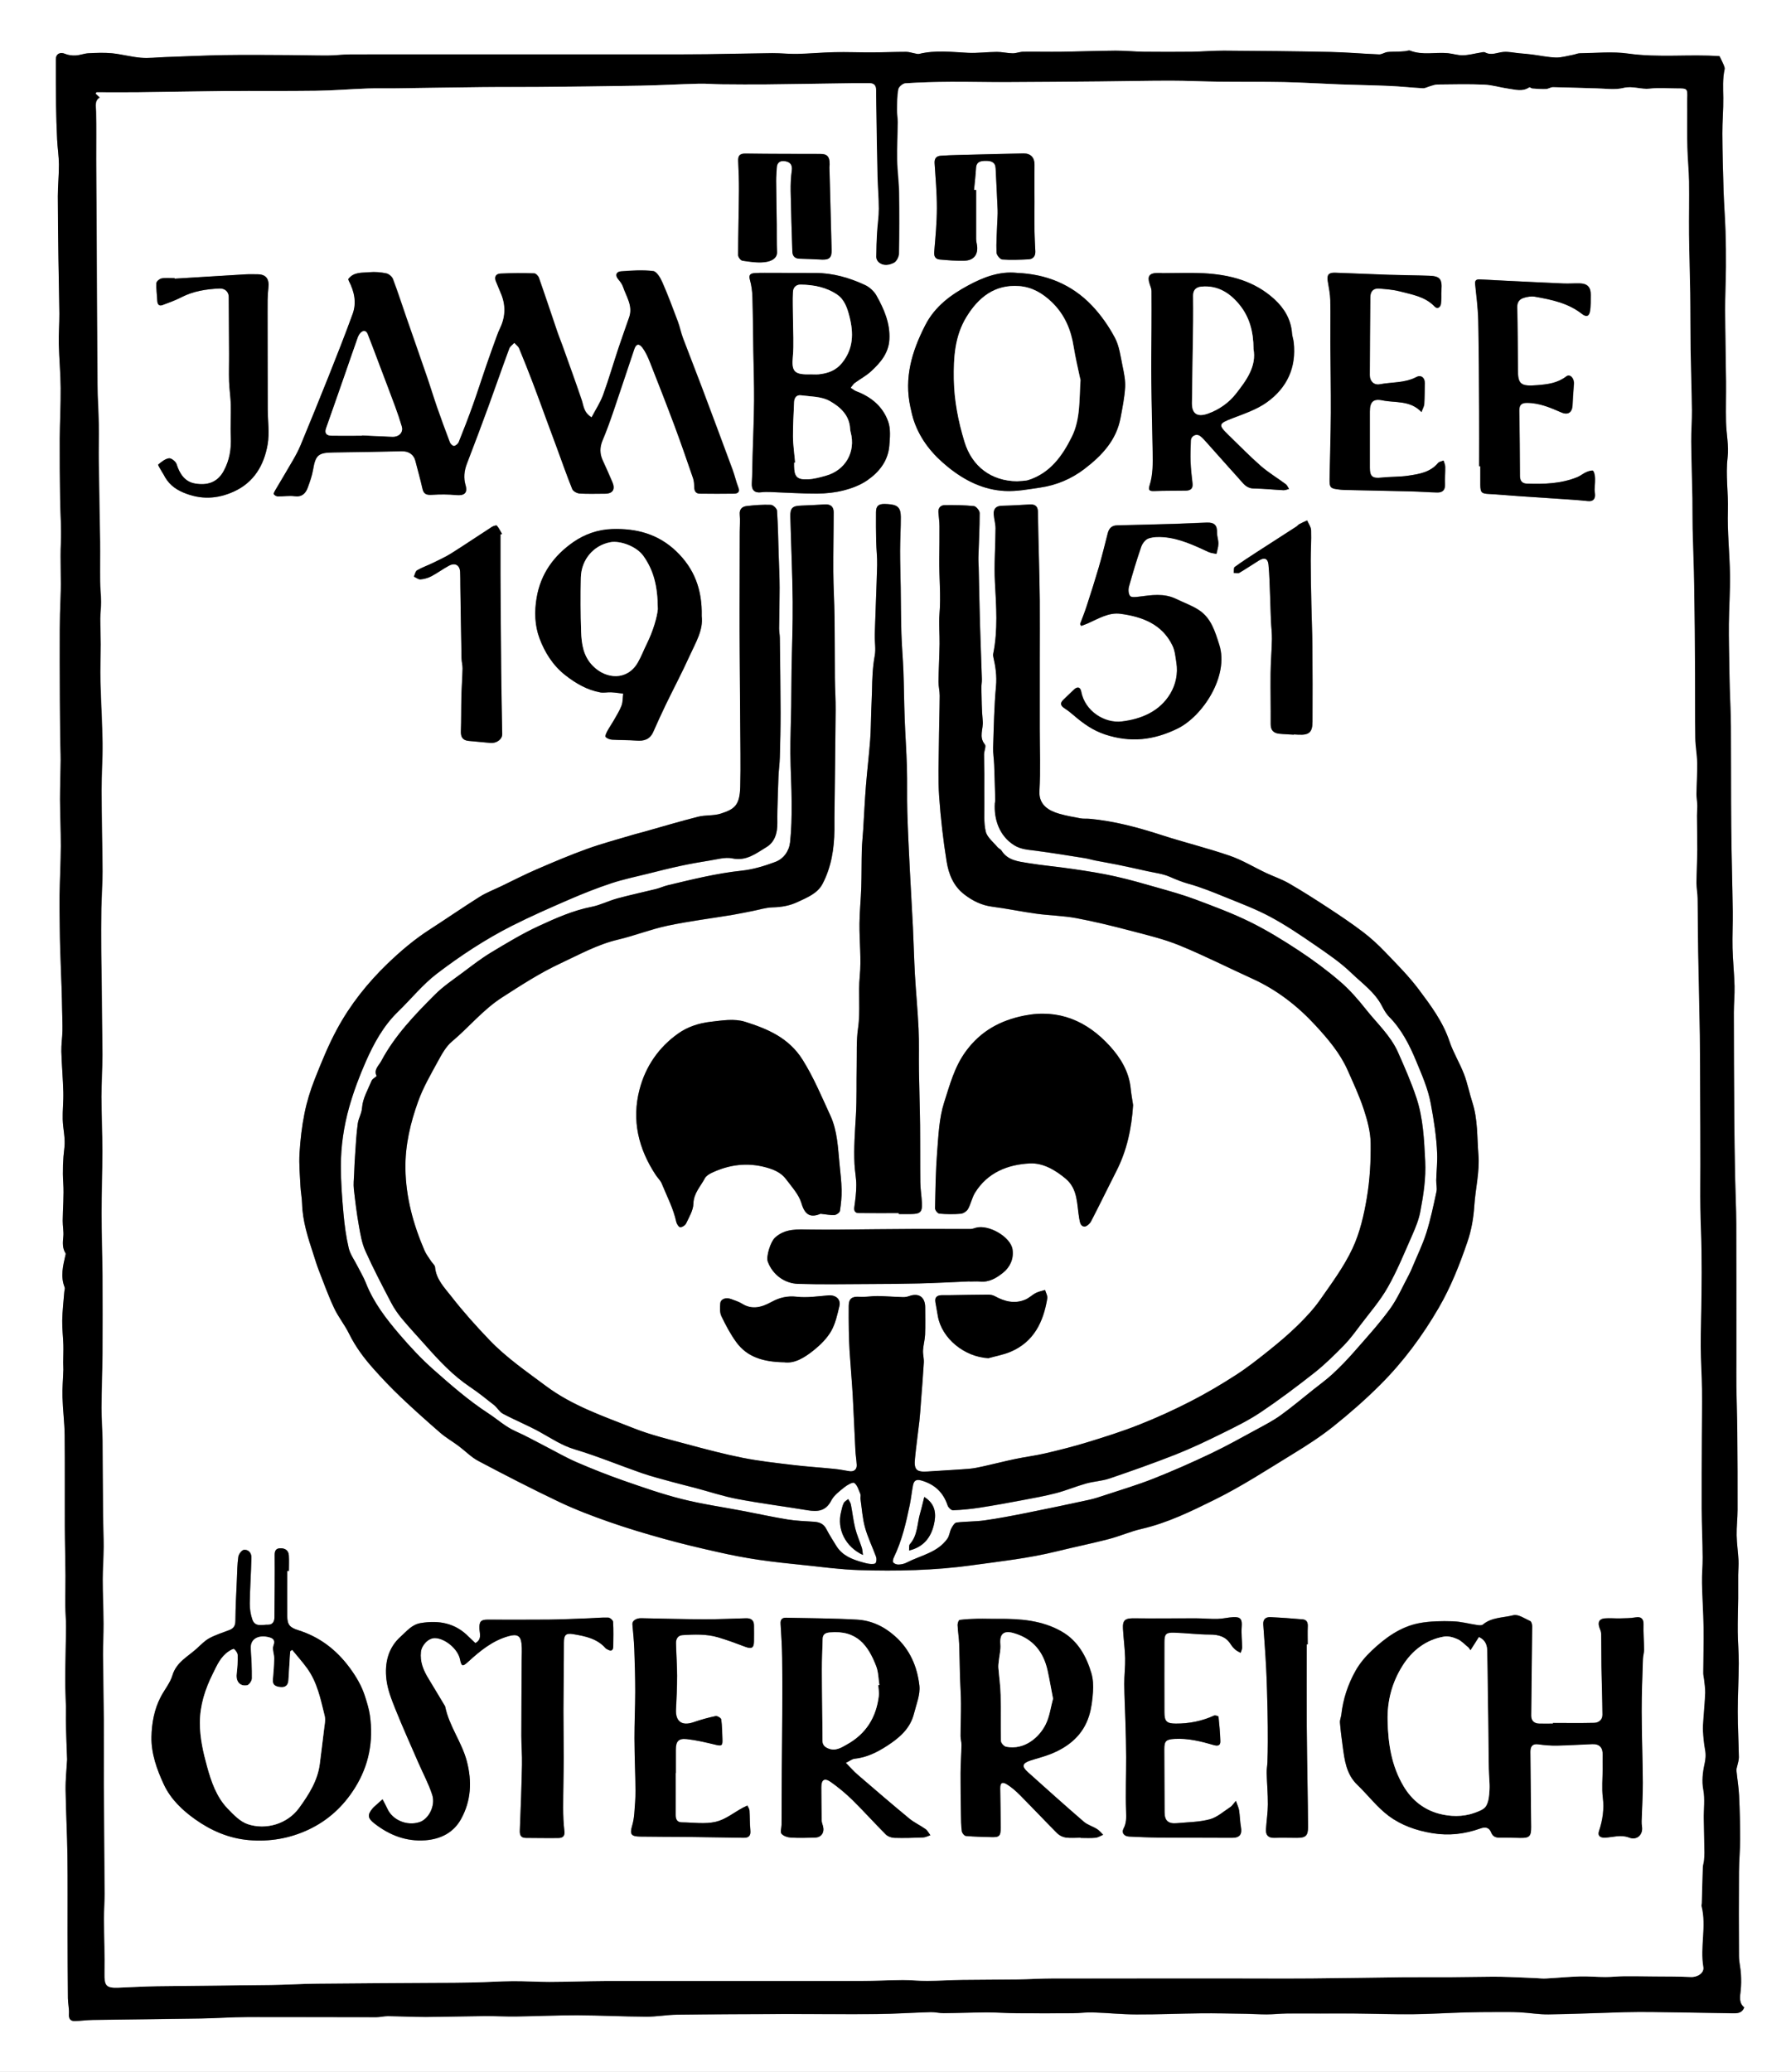
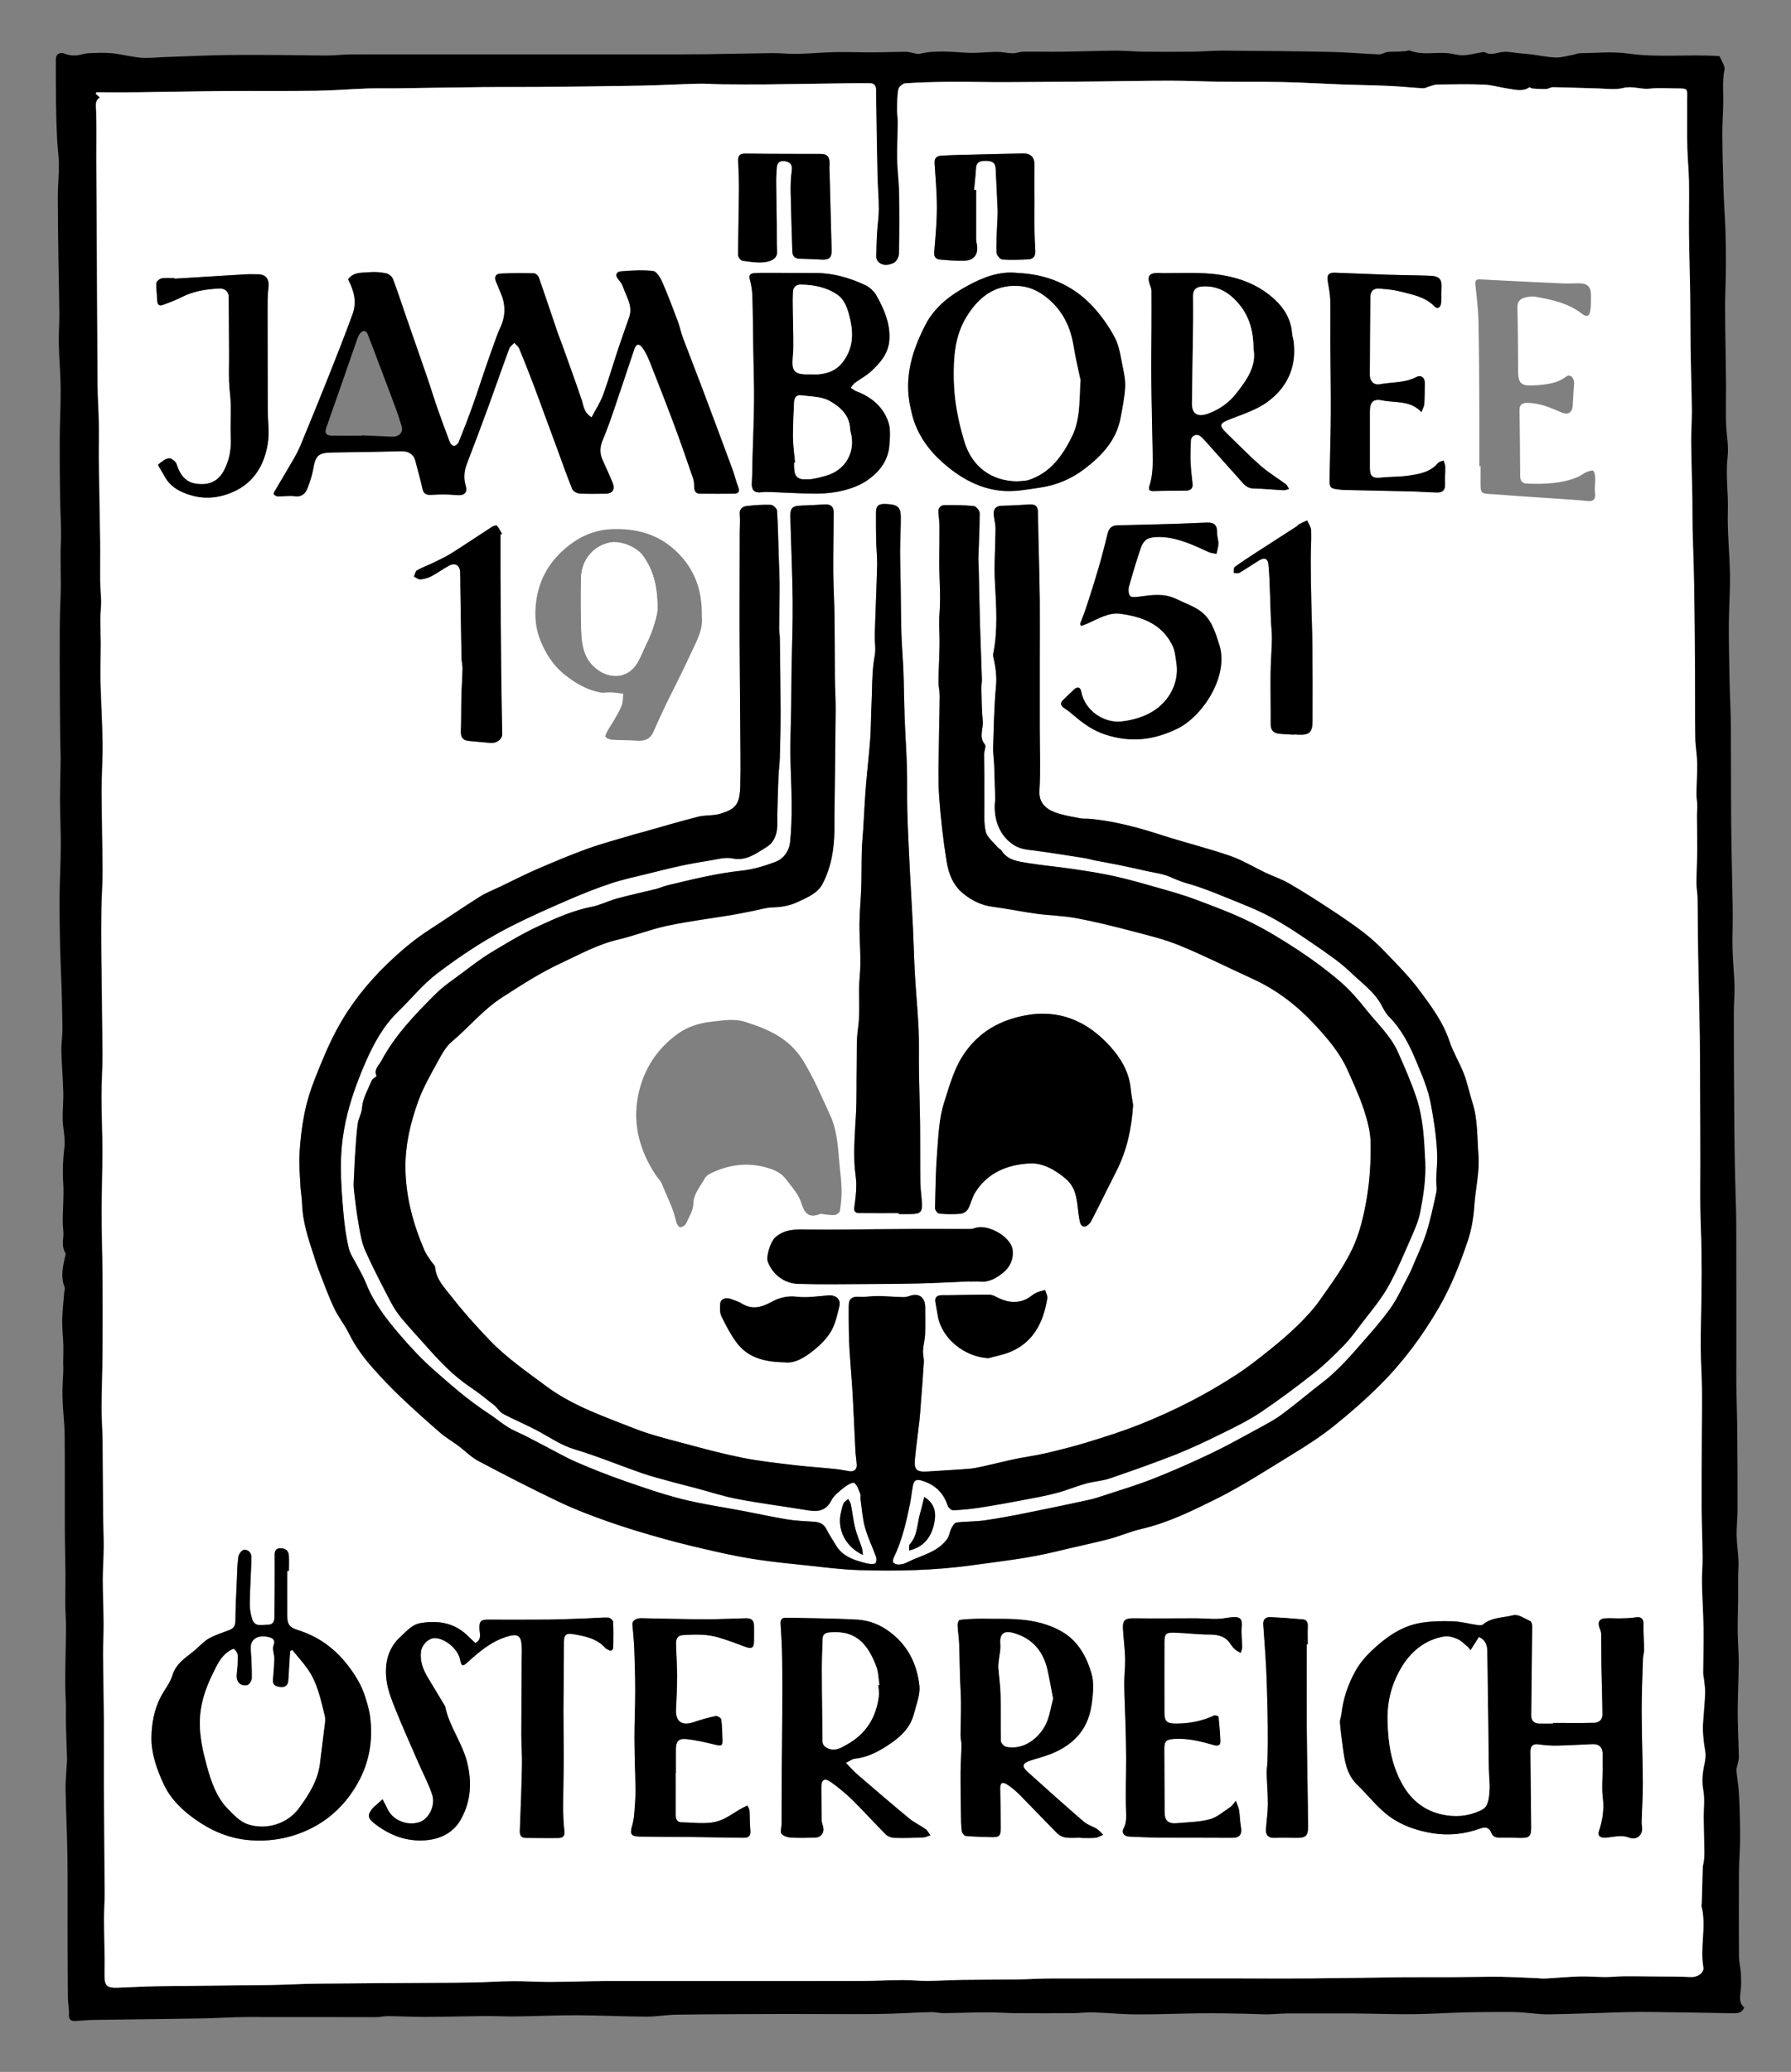
<svg xmlns="http://www.w3.org/2000/svg" id="Ebene_1" data-name="Ebene 1" viewBox="0 0 330.72 382.56">
  <rect x="0" y="0" width="330.72" height="382.56" fill="#808080" stroke="none" />
  <defs>
    <style>
      .cls-1 {
        fill: #fff;
      }
    </style>
  </defs>
-   <path class="cls-1" d="m0,0C110.24,0,220.48,0,330.72,0c0,127.52,0,255.04,0,382.56-110.24,0-220.48,0-330.72,0C0,255.04,0,127.52,0,0Zm317.53,10.39c-5.52-.4-11.21.31-16.88-.48-2.9-.41-5.91-.08-8.87-.06-.45,0-.89.22-1.34.3-1.04.19-2.1.52-3.14.49-1.48-.04-2.95-.37-4.42-.56-.78-.1-1.57-.15-2.35-.23-.98-.09-1.97-.33-2.93-.24-1.13.1-2.2.71-3.37.08-.22-.12-.6,0-.9.05-1.07.17-2.12.46-3.19.49-.92.02-1.84-.3-2.77-.39-2.32-.21-4.69.42-6.97-.47-.26-.1-.61.07-.92.1-.39.04-.78.07-1.16.08-.71.03-1.43-.01-2.13.08-.52.07-1.02.45-1.52.43-3-.11-5.99-.39-8.99-.45-6.55-.13-13.09-.2-19.64-.24-1.97-.01-3.95.17-5.93.2-2.96.04-5.92.04-8.89,0-1.75-.02-3.5-.21-5.25-.2-3.34.02-6.68.15-10.02.2-2.33.03-4.65-.03-6.98,0-.65,0-1.3.3-1.95.29-.98-.01-1.96-.27-2.94-.26-1.79,0-3.58.26-5.36.17-3-.15-6-.53-8.98.2-.25.06-.54-.04-.8-.09-.53-.1-1.07-.3-1.6-.29-2.14,0-4.29.09-6.43.1-2.26.01-4.51-.09-6.77-.04-2.3.05-4.59.27-6.89.32-1.53.03-3.07-.16-4.61-.14-4.05.04-8.1.15-12.16.2-3.25.04-6.5.02-9.75.03-3.06,0-6.12,0-9.19,0-11.5,0-23.01,0-34.51,0-4.15,0-8.3-.02-12.45.01-1.35,0-2.7.19-4.05.2-2.45.01-4.9-.07-7.35-.08-3.88-.02-7.75-.06-11.63,0-3.7.06-7.4.24-11.1.37-1.47.05-2.95.24-4.41.12-1.8-.15-3.57-.65-5.37-.83-1.43-.14-2.88-.08-4.32,0-.8.04-1.58.37-2.38.41-.65.03-1.36-.04-1.94-.3-.91-.39-1.71,0-1.71,1.03-.01,2.82,0,5.64.04,8.47.03,2.11.1,4.22.2,6.32.07,1.54.32,3.07.33,4.61.01,1.94-.2,3.89-.2,5.83,0,3.88.06,7.77.11,11.65.05,3.36.15,6.72.17,10.08.01,1.86-.14,3.72-.1,5.58.06,2.7.32,5.4.34,8.1.03,3.13-.15,6.27-.17,9.4-.02,3.71.02,7.43.07,11.14.03,2.68.26,5.37.14,8.04-.15,3.39.09,6.78-.06,10.17-.18,3.9-.15,7.82-.15,11.73,0,4.66.04,9.33.08,13.99.01,1.42.1,2.85.09,4.27-.02,2.41-.13,4.82-.12,7.23.01,2.89.17,5.77.15,8.66-.01,3.01-.18,6.02-.23,9.03-.03,2.08.02,4.17.04,6.26.01,1.19.03,2.37.07,3.56.09,2.6.2,5.2.28,7.81.04,1.18.06,2.36.08,3.54.03,1.3.09,2.6.06,3.89-.02,1.28-.23,2.56-.2,3.83.07,2.5.29,4.99.36,7.49.04,1.67-.16,3.34-.11,5.01.04,1.74.52,3.52.31,5.22-.27,2.19-.35,4.33-.21,6.53.15,2.32-.08,4.67-.1,7,0,.98.21,1.98.11,2.95-.11,1.08-.19,2.1.42,3.06.05.08,0,.23-.03.34-.45,1.97-.94,3.93-.14,5.94.09.23-.05.55-.07.82-.13,1.76-.34,3.52-.38,5.28-.03,1.51.16,3.01.21,4.52.03,1.09-.03,2.18-.03,3.27,0,.44.05.88.03,1.31-.05,1.68-.21,3.37-.16,5.05.06,2.35.38,4.7.4,7.06.06,5.61,0,11.22.03,16.83.01,3.03.09,6.05.12,9.08.01,1.86-.04,3.71-.03,5.57.01,1.29.14,2.59.13,3.88-.03,3.24-.13,6.48-.15,9.72-.01,1.65.1,3.31.13,4.96.02,1.11-.03,2.22,0,3.33.06,2.14.15,4.28.22,6.42,0,.04,0,.08,0,.12-.1,1.84-.3,3.69-.28,5.53.06,4.05.28,8.09.34,12.14.06,4.77.02,9.55.03,14.32,0,4.01.02,8.02.06,12.03.01.97.25,1.95.19,2.91-.06.9.26,1.32,1.09,1.31,1.09-.02,2.18-.19,3.28-.2,6.69-.1,13.38-.16,20.06-.27,2.82-.05,5.64-.25,8.47-.26,7.95-.03,15.91.02,23.86.02.71,0,1.42-.2,2.13-.19,2.33.02,4.66.16,7,.15,3.6-.01,7.2-.13,10.8-.16,1.99-.02,3.97.1,5.96.07,3.75-.05,7.51-.23,11.26-.22,4.24.01,8.47.24,12.71.26,1.87.01,3.75-.34,5.62-.37,6.69-.08,13.39-.11,20.08-.13,5.61-.01,11.22.06,16.82.01,3.33-.03,6.66-.25,10-.35.79-.02,1.59.2,2.38.19,2.67-.02,5.34-.13,8.01-.14,1.82,0,3.65.14,5.47.15,3.47.03,6.93.02,10.4,0,1.21,0,2.42-.19,3.63-.15,2.69.09,5.37.36,8.06.37,3.93.02,7.86-.17,11.79-.2,2.82-.03,5.64.04,8.47.08,1.28.02,2.56.12,3.83.11,1.22,0,2.44-.15,3.66-.16,2.09-.03,4.19,0,6.28,0,2.09,0,4.19-.02,6.28,0,3.57.04,7.15.16,10.72.13,3.24-.03,6.47-.23,9.71-.33,1.96-.06,3.92-.07,5.88-.07,1.39,0,2.78-.02,4.17.05,1.78.09,3.55.41,5.33.38,4.67-.06,9.34-.27,14.01-.4,1.74-.05,3.47-.05,5.21-.03,4.95.06,9.9.15,14.84.23.87.01,1.68-.04,2.08-1.08-1.02-.85-.79-1.95-.66-3.08.11-1.02.11-2.06.05-3.09-.06-1.1-.35-2.19-.36-3.29-.04-5.19-.04-10.38,0-15.58.01-2,.21-4.01.21-6.01,0-2.68-.06-5.36-.19-8.04-.08-1.57-.34-3.13-.49-4.69-.03-.26.1-.53.15-.8.11-.53.31-1.07.3-1.6-.04-2.82-.2-5.63-.21-8.45,0-2.96.18-5.93.19-8.89.01-1.95-.17-3.89-.19-5.84-.02-2.06.06-4.11.08-6.17.01-1.44,0-2.89,0-4.33,0-.9.1-1.8.06-2.7-.08-1.54-.31-3.07-.34-4.6-.03-1.58.17-3.16.17-4.74.01-4.75,0-9.5-.05-14.25-.02-2.82-.13-5.64-.17-8.46-.03-1.74,0-3.48,0-5.22,0-8.3.01-16.59-.02-24.89-.01-2.92-.17-5.84-.22-8.77-.07-3.64-.12-7.29-.15-10.93-.04-6.43-.07-12.87-.08-19.3,0-1.63.17-3.26.13-4.89-.06-2.33-.31-4.65-.37-6.97-.06-2.26.07-4.52.04-6.78-.07-5.21-.23-10.42-.28-15.63-.06-6.18-.02-12.37-.06-18.55-.02-2.33-.14-4.67-.21-7-.04-1.27-.06-2.54-.08-3.8-.04-2.7-.12-5.41-.09-8.11.03-3.01.25-6.03.21-9.04-.06-3.97-.51-7.94-.39-11.9.1-3.28-.44-6.53-.05-9.82.25-2.15-.24-4.37-.29-6.56-.06-2.47.02-4.95,0-7.42-.04-4.39-.15-8.78-.17-13.18-.01-2.65.13-5.3.15-7.95.02-2.22,0-4.45-.08-6.67-.08-2.51-.28-5.02-.36-7.52-.11-3.5-.2-7-.22-10.51-.01-2.19.2-4.39.17-6.58-.02-1.77-.14-3.52.25-5.27.06-.27-.1-.6-.21-.88-.2-.48-.45-.95-.72-1.51Z" />
  <path d="m317.53,10.39c.27.56.52,1.02.72,1.51.12.28.27.62.21.88-.39,1.75-.28,3.5-.25,5.27.03,2.19-.18,4.38-.17,6.58.02,3.5.11,7.01.22,10.51.08,2.51.28,5.02.36,7.52.07,2.22.1,4.45.08,6.67-.02,2.65-.16,5.3-.15,7.95.02,4.39.13,8.78.17,13.18.02,2.47-.05,4.95,0,7.42.05,2.19.54,4.42.29,6.56-.38,3.3.15,6.55.05,9.82-.12,3.96.33,7.93.39,11.9.04,3.01-.18,6.03-.21,9.04-.02,2.7.05,5.41.09,8.11.02,1.27.04,2.54.08,3.8.07,2.33.19,4.67.21,7,.04,6.18,0,12.37.06,18.55.05,5.21.21,10.42.28,15.63.03,2.26-.09,4.52-.04,6.78.06,2.33.3,4.65.37,6.97.04,1.63-.13,3.26-.13,4.89,0,6.43.03,12.87.08,19.3.02,3.64.08,7.29.15,10.93.06,2.92.21,5.84.22,8.77.03,8.3.02,16.59.02,24.89,0,1.74-.02,3.48,0,5.22.04,2.82.15,5.64.17,8.46.04,4.75.06,9.5.05,14.25,0,1.58-.2,3.16-.17,4.74.03,1.54.26,3.07.34,4.6.05.9-.05,1.8-.06,2.7-.01,1.44,0,2.89,0,4.33-.02,2.06-.1,4.11-.08,6.17.02,1.95.2,3.9.19,5.84-.02,2.96-.19,5.93-.19,8.89,0,2.82.16,5.63.21,8.45,0,.53-.19,1.07-.3,1.6-.05.27-.17.54-.15.8.15,1.57.42,3.12.49,4.69.13,2.68.19,5.36.19,8.04,0,2-.2,4.01-.21,6.01-.03,5.19-.03,10.38,0,15.58,0,1.1.3,2.19.36,3.29.06,1.03.06,2.07-.05,3.09-.12,1.13-.36,2.23.66,3.08-.4,1.04-1.21,1.1-2.08,1.08-4.95-.08-9.9-.17-14.84-.23-1.74-.02-3.47-.01-5.21.03-4.67.13-9.34.33-14.01.4-1.77.02-3.55-.29-5.33-.38-1.39-.07-2.78-.05-4.17-.05-1.96,0-3.92.02-5.88.07-3.24.09-6.47.3-9.71.33-3.57.03-7.15-.1-10.72-.13-2.09-.02-4.19,0-6.28,0-2.09,0-4.19-.02-6.28,0-1.22.02-2.44.15-3.66.16-1.28,0-2.56-.09-3.83-.11-2.82-.04-5.64-.11-8.47-.08-3.93.04-7.86.22-11.79.2-2.69-.01-5.37-.29-8.06-.37-1.21-.04-2.42.14-3.63.15-3.47.02-6.93.03-10.4,0-1.82-.01-3.65-.16-5.47-.15-2.67,0-5.34.12-8.01.14-.79,0-1.59-.21-2.38-.19-3.33.09-6.66.32-10,.35-5.61.05-11.22-.02-16.82-.01-6.69.02-13.39.04-20.08.13-1.88.02-3.75.38-5.62.37-4.24-.02-8.47-.24-12.71-.26-3.75-.01-7.51.17-11.26.22-1.99.03-3.97-.09-5.96-.07-3.6.03-7.2.14-10.8.16-2.33,0-4.66-.12-7-.15-.71,0-1.42.19-2.13.19-7.95,0-15.91-.04-23.86-.02-2.82,0-5.64.22-8.47.26-6.69.11-13.38.17-20.06.27-1.09.02-2.18.18-3.28.2-.84.02-1.15-.41-1.09-1.31.06-.96-.18-1.94-.19-2.91-.04-4.01-.05-8.02-.06-12.03-.01-4.77.04-9.55-.03-14.32-.05-4.05-.28-8.09-.34-12.14-.03-1.84.18-3.68.28-5.53,0-.04,0-.08,0-.12-.08-2.14-.17-4.28-.22-6.42-.03-1.11.02-2.22,0-3.33-.03-1.65-.14-3.31-.13-4.96.02-3.24.13-6.48.15-9.72.01-1.29-.12-2.59-.13-3.88-.02-1.86.04-3.71.03-5.57-.02-3.03-.11-6.05-.12-9.08-.02-5.61.03-11.22-.03-16.83-.03-2.35-.34-4.7-.4-7.06-.05-1.68.11-3.36.16-5.05.01-.44-.04-.88-.03-1.31,0-1.09.06-2.18.03-3.27-.04-1.51-.24-3.02-.21-4.52.04-1.76.24-3.52.38-5.28.02-.28.16-.59.07-.82-.8-2.01-.31-3.97.14-5.94.03-.11.08-.26.03-.34-.61-.96-.53-1.98-.42-3.06.1-.97-.12-1.96-.11-2.95.02-2.33.25-4.68.1-7-.14-2.2-.06-4.34.21-6.53.21-1.7-.27-3.47-.31-5.22-.04-1.67.16-3.34.11-5.01-.06-2.5-.29-4.99-.36-7.49-.03-1.27.17-2.55.2-3.83.02-1.3-.04-2.59-.06-3.89-.02-1.18-.04-2.36-.08-3.54-.09-2.6-.2-5.2-.28-7.81-.04-1.19-.05-2.37-.07-3.56-.02-2.09-.07-4.17-.04-6.26.05-3.01.21-6.02.23-9.03.01-2.89-.14-5.77-.15-8.66,0-2.41.1-4.82.12-7.23,0-1.42-.08-2.84-.09-4.27-.04-4.66-.08-9.33-.08-13.99,0-3.91-.03-7.83.15-11.73.15-3.39-.09-6.78.06-10.17.12-2.67-.1-5.36-.14-8.04-.05-3.71-.09-7.43-.07-11.14.02-3.13.2-6.27.17-9.4-.02-2.7-.28-5.4-.34-8.1-.04-1.86.11-3.72.1-5.58-.03-3.36-.13-6.72-.17-10.08-.05-3.88-.11-7.77-.11-11.65,0-1.94.21-3.89.2-5.83-.01-1.54-.26-3.07-.33-4.61-.1-2.11-.17-4.21-.2-6.32-.04-2.82-.05-5.64-.04-8.47,0-1.04.8-1.42,1.71-1.03.59.25,1.3.33,1.94.3.8-.04,1.58-.37,2.38-.41,1.44-.07,2.89-.13,4.32,0,1.8.18,3.57.68,5.37.83,1.46.12,2.94-.07,4.41-.12,3.7-.13,7.4-.31,11.1-.37,3.88-.06,7.75-.02,11.63,0,2.45.01,4.9.09,7.35.08,1.35,0,2.7-.19,4.05-.2,4.15-.03,8.3-.01,12.45-.01,11.5,0,23.01,0,34.51,0,3.06,0,6.12,0,9.19,0,3.25,0,6.5,0,9.75-.03,4.05-.05,8.1-.16,12.16-.2,1.54-.01,3.07.18,4.61.14,2.3-.05,4.59-.27,6.89-.32,2.25-.05,4.51.05,6.77.04,2.14,0,4.29-.1,6.43-.1.53,0,1.07.2,1.6.29.27.05.56.15.8.09,2.98-.73,5.98-.35,8.98-.2,1.78.09,3.58-.16,5.36-.17.98,0,1.96.25,2.94.26.65,0,1.3-.28,1.95-.29,2.33-.03,4.65.03,6.98,0,3.34-.04,6.68-.17,10.02-.2,1.75-.01,3.5.18,5.25.2,2.96.03,5.92.03,8.89,0,1.98-.03,3.95-.21,5.93-.2,6.55.04,13.09.1,19.64.24,3,.06,5.99.34,8.99.45.5.02,1-.36,1.52-.43.7-.09,1.42-.05,2.13-.08.39-.02.78-.05,1.16-.08.31-.03.67-.2.92-.1,2.28.89,4.65.25,6.97.47.93.09,1.85.41,2.77.39,1.07-.03,2.13-.32,3.19-.49.3-.05.67-.17.9-.05,1.16.63,2.24.02,3.37-.08.96-.09,1.95.15,2.93.24.78.07,1.57.13,2.35.23,1.47.19,2.94.51,4.42.56,1.04.03,2.09-.3,3.14-.49.45-.08.89-.3,1.34-.3,2.96-.03,5.97-.35,8.87.06,5.68.8,11.37.08,16.88.48ZM18.44,17.98c-1.05.6-.75,1.62-.72,2.66.08,2.9.02,5.81.03,8.71.07,13.9.14,27.79.23,41.69.02,2.41.2,4.83.24,7.24.04,2.33-.03,4.66,0,6.98.06,4.91.17,9.82.24,14.73.03,2.45-.02,4.89.01,7.34.02,1.26.16,2.53.17,3.79,0,1.03-.13,2.06-.14,3.09,0,1.58.07,3.15.07,4.73,0,2.29-.1,4.59-.04,6.88.09,3.78.33,7.56.38,11.34.04,2.93-.19,5.86-.18,8.79.02,4.99.16,9.97.18,14.96.01,2.26-.17,4.51-.21,6.77-.04,2.64-.04,5.28-.02,7.91.06,6.38.18,12.77.21,19.15.01,2.57-.18,5.15-.18,7.72,0,3.37.17,6.73.17,10.1,0,3.79-.15,7.59-.15,11.38,0,3.85.14,7.7.17,11.55.03,4.81.03,9.61,0,14.42-.02,3.34-.16,6.68-.18,10.02,0,2.03.16,4.06.19,6.1.05,4.62.06,9.25.1,13.87.02,1.91.13,3.81.11,5.72-.01,2.01-.17,4.01-.17,6.02,0,2.72.13,5.43.15,8.15.01,1.92-.11,3.83-.1,5.75.03,4,.12,7.99.15,11.98.03,4.04-.01,8.07,0,12.11.04,6.7.11,13.4.14,20.1,0,1.5-.13,3.01-.12,4.52.02,3.38.17,6.76.1,10.13-.04,2.24.27,2.71,2.51,2.63,2.38-.08,4.77-.24,7.15-.27,7.01-.1,14.01-.14,21.02-.23,2.86-.04,5.71-.22,8.57-.25,7.15-.07,14.3-.1,21.45-.15,2.51-.02,5.01-.02,7.52-.07,2.38-.05,4.76-.23,7.14-.24,2.26-.02,4.51.15,6.77.14,3.37-.01,6.73-.14,10.1-.16,4.45-.03,8.9,0,13.36,0,2.9,0,5.79,0,8.69,0,8.45,0,16.91,0,25.36-.02,2.58,0,5.17-.16,7.75-.17,1.5,0,3,.18,4.49.16,2.17-.02,4.33-.16,6.5-.19,3.37-.05,6.74-.03,10.12-.08,2.18-.03,4.37-.17,6.55-.18,10.77-.02,21.54,0,32.31-.01,5.2,0,10.4.03,15.6,0,5.6-.04,11.21-.15,16.81-.21,2.9-.03,5.79,0,8.69-.01,2.62-.02,5.23-.07,7.85-.09,1.06,0,2.12.02,3.18.06,1.62.06,3.24.13,4.86.2.59.03,1.19.1,1.78.07,2.09-.11,4.18-.32,6.28-.38,1.58-.05,3.16.11,4.74.11,1.17,0,2.34-.14,3.5-.15,1.85-.02,3.7.02,5.56.04,2.22.02,4.45,0,6.67.11,1.24.06,2.51-.75,2.32-1.84-.64-3.73.61-7.51-.33-11.22-.05-.18.04-.39.04-.59.06-2.2.11-4.4.19-6.61.02-.42.17-.84.21-1.27.05-.5.08-1,.08-1.49-.03-2.04-.08-4.08-.12-6.13-.04-1.83.24-3.63-.1-5.49-.28-1.48-.11-3.12.22-4.61.22-.96.29-1.8.11-2.75-.21-1.12-.31-2.27-.38-3.42-.05-.74.03-1.48.08-2.22.11-1.62.27-3.23.33-4.85.03-.82-.12-1.65-.21-2.47-.04-.39-.15-.77-.15-1.15.01-2.82.1-5.64.06-8.45-.04-2.73-.24-5.45-.29-8.18-.03-1.58.14-3.16.12-4.74-.03-2.97-.17-5.95-.18-8.92-.03-4.44.01-8.89.03-13.33.01-2.92.07-5.85.03-8.77-.03-2.64-.22-5.28-.23-7.92-.01-3.16.11-6.32.14-9.48.03-2.78.03-5.56,0-8.34-.04-2.62-.18-5.25-.21-7.87-.03-2.67.01-5.33,0-8,0-4.51-.03-9.02-.04-13.53-.01-3.42-.01-6.84-.06-10.26-.08-5.15-.22-10.3-.31-15.45-.06-3.28-.04-6.56-.1-9.84-.01-.94-.21-1.88-.21-2.82.01-2.05.13-4.09.15-6.14.02-2.1-.05-4.2-.06-6.3,0-.65.07-1.3.06-1.95-.02-.65-.16-1.31-.15-1.96.03-1.94.17-3.87.13-5.81-.03-1.53-.33-3.06-.35-4.59-.06-4.08-.01-8.17-.04-12.25-.03-5.27-.07-10.55-.16-15.82-.06-3.53-.21-7.06-.29-10.6-.04-1.86,0-3.72-.04-5.59-.06-3.5-.18-7-.22-10.5-.02-1.92.15-3.84.13-5.76-.04-3.77-.18-7.54-.24-11.31-.05-3.43-.02-6.86-.07-10.29-.05-3.61-.18-7.22-.22-10.84-.04-3.28.04-6.56,0-9.84-.03-2.1-.25-4.19-.31-6.29-.06-2.31-.02-4.62-.03-6.93,0-.67-.03-1.35,0-2.02.06-1.91.07-1.91-1.85-1.91-1.68,0-3.38-.15-5.03.04-1.63.2-3.15-.55-4.86-.13-1.58.39-3.34.11-5.02.08-2.67-.06-5.34-.17-8.01-.22-.42,0-.83.32-1.26.34-.84.03-1.69-.03-2.53-.09-.2-.01-.48-.28-.58-.21-1.24.84-2.56.42-3.84.24-1.51-.2-2.99-.68-4.5-.75-2.87-.12-5.76-.05-8.64-.02-.45,0-.91.19-1.35.32-.44.12-.88.39-1.31.37-2.06-.1-4.12-.34-6.18-.43-3.08-.14-6.17-.18-9.25-.29-3.42-.13-6.84-.34-10.26-.42-3.93-.08-7.86-.03-11.79-.07-3.04-.04-6.08-.19-9.12-.19-4.32,0-8.64.1-12.97.14-5.8.06-11.6.11-17.39.13-3.42.01-6.84-.09-10.26-.06-2.78.02-5.56.09-8.34.27-.47.03-1.2.64-1.29,1.09-.23,1.24-.22,2.53-.24,3.8-.01.75.14,1.51.13,2.26-.02,2.33-.14,4.66-.1,6.99.03,2,.32,4,.35,6.01.06,3.77.06,7.54-.02,11.31-.01.59-.45,1.45-.93,1.69-.88.44-1.98.67-2.88-.13-.24-.21-.43-.62-.43-.94,0-1.5.06-3.01.15-4.51.08-1.46.31-2.93.32-4.39,0-2-.18-3.99-.23-5.99-.08-3.48-.13-6.97-.19-10.45-.03-1.83-.06-3.67-.07-5.5,0-.84-.37-1.26-1.23-1.26-.94.01-1.89,0-2.83,0-5.41.08-10.81.17-16.22.23-2.73.03-5.46,0-8.2-.02-1.43-.01-2.87-.15-4.3-.11-3.57.09-7.14.29-10.72.36-6.37.12-12.74.17-19.11.24-3.34.03-6.69,0-10.03.03-5.28.06-10.56.15-15.84.22-1.79.02-3.59-.04-5.38.03-3.16.11-6.32.38-9.48.42-5.59.08-11.17,0-16.76.05-5.46.04-10.93.16-16.39.23-2.48.03-4.96,0-7.45,0-.05.08-.09.17-.14.25.24.22.48.45.74.69Z" />
  <path class="cls-1" d="m18.44,17.98c-.26-.24-.5-.46-.74-.69.05-.08.09-.17.14-.25,2.48,0,4.96.02,7.45,0,5.46-.06,10.93-.18,16.39-.23,5.59-.04,11.18.03,16.76-.05,3.16-.04,6.32-.31,9.48-.42,1.79-.06,3.58,0,5.38-.03,5.28-.07,10.56-.17,15.84-.22,3.34-.04,6.69,0,10.03-.03,6.37-.06,12.74-.12,19.11-.24,3.57-.07,7.14-.27,10.72-.36,1.43-.04,2.86.1,4.3.11,2.73.02,5.47.05,8.2.02,5.41-.06,10.81-.16,16.22-.23.94-.01,1.89,0,2.83,0,.86,0,1.22.41,1.23,1.26,0,1.83.04,3.67.07,5.5.06,3.48.1,6.97.19,10.45.05,2,.23,3.99.23,5.99,0,1.46-.23,2.92-.32,4.39-.09,1.5-.14,3.01-.15,4.51,0,.32.19.73.43.94.9.8,1.99.57,2.88.13.48-.24.92-1.1.93-1.69.08-3.77.08-7.54.02-11.31-.03-2-.32-4-.35-6.01-.04-2.33.08-4.66.1-6.99,0-.75-.15-1.51-.13-2.26.02-1.27,0-2.56.24-3.8.08-.44.82-1.06,1.29-1.09,2.77-.18,5.56-.25,8.34-.27,3.42-.02,6.84.08,10.26.06,5.8-.02,11.6-.08,17.39-.13,4.32-.04,8.64-.14,12.97-.14,3.04,0,6.08.16,9.12.19,3.93.05,7.86-.01,11.79.07,3.42.07,6.84.29,10.26.42,3.08.11,6.17.16,9.25.29,2.06.09,4.12.32,6.18.43.43.02.87-.25,1.31-.37.45-.12.9-.31,1.35-.32,2.88-.03,5.76-.1,8.64.02,1.51.06,2.99.54,4.5.75,1.28.17,2.6.6,3.84-.24.1-.07.38.2.58.21.84.06,1.69.12,2.53.09.42-.02.84-.34,1.26-.34,2.67.04,5.34.16,8.01.22,1.68.03,3.44.32,5.02-.08,1.7-.42,3.22.32,4.86.13,1.66-.2,3.35-.04,5.03-.04,1.91,0,1.91,0,1.85,1.91-.02.67,0,1.35,0,2.02,0,2.31-.03,4.62.03,6.93.05,2.1.27,4.19.31,6.29.05,3.28-.03,6.56,0,9.84.04,3.61.17,7.22.22,10.84.05,3.43.02,6.86.07,10.29.06,3.77.19,7.54.24,11.31.02,1.92-.15,3.84-.13,5.76.03,3.5.16,7,.22,10.5.03,1.86,0,3.73.04,5.59.08,3.53.24,7.06.29,10.6.09,5.27.13,10.55.16,15.82.03,4.08-.02,8.17.04,12.25.02,1.53.33,3.06.35,4.59.03,1.93-.11,3.87-.13,5.81,0,.65.13,1.31.15,1.96.02.65-.06,1.3-.06,1.95.01,2.1.07,4.2.06,6.3-.02,2.05-.13,4.09-.15,6.14,0,.94.19,1.88.21,2.82.05,3.28.04,6.56.1,9.84.09,5.15.23,10.3.31,15.45.05,3.42.05,6.84.06,10.26.02,4.51.04,9.02.04,13.53,0,2.67-.04,5.33,0,8,.03,2.62.17,5.25.21,7.87.04,2.78.03,5.56,0,8.34-.03,3.16-.15,6.32-.14,9.48.01,2.64.2,5.28.23,7.92.03,2.92-.02,5.85-.03,8.77-.02,4.44-.05,8.89-.03,13.33.02,2.97.16,5.95.18,8.92.02,1.58-.16,3.16-.12,4.74.05,2.73.25,5.45.29,8.18.04,2.82-.05,5.63-.06,8.45,0,.38.11.77.15,1.15.08.82.23,1.65.21,2.47-.06,1.62-.22,3.23-.33,4.85-.05.74-.12,1.48-.08,2.22.07,1.14.17,2.29.38,3.42.18.95.11,1.79-.11,2.75-.33,1.49-.5,3.13-.22,4.61.35,1.86.06,3.66.1,5.49.04,2.04.09,4.08.12,6.13,0,.5-.02,1-.08,1.49-.04.43-.19.84-.21,1.27-.08,2.2-.13,4.4-.19,6.61,0,.2-.09.41-.04.59.93,3.72-.32,7.49.33,11.22.19,1.09-1.08,1.91-2.32,1.84-2.22-.11-4.44-.09-6.67-.11-1.85-.02-3.7-.05-5.56-.04-1.17.01-2.34.15-3.5.15-1.58,0-3.16-.15-4.74-.11-2.09.06-4.18.27-6.28.38-.59.03-1.18-.04-1.78-.07-1.62-.07-3.24-.15-4.86-.2-1.06-.04-2.12-.07-3.18-.06-2.62.02-5.23.07-7.85.09-2.9.02-5.79-.02-8.69.01-5.6.06-11.21.17-16.81.21-5.2.04-10.4,0-15.6,0-10.77,0-21.54,0-32.31.01-2.18,0-4.37.15-6.55.18-3.37.05-6.74.03-10.12.08-2.17.03-4.33.18-6.5.19-1.5.01-3-.17-4.49-.16-2.58.02-5.17.17-7.75.17-8.45.03-16.91.01-25.36.02-2.9,0-5.79,0-8.69,0-4.45,0-8.9-.02-13.36,0-3.37.02-6.73.15-10.1.16-2.26,0-4.52-.16-6.77-.14-2.38.02-4.76.19-7.14.24-2.5.06-5.01.06-7.52.07-7.15.05-14.3.07-21.45.15-2.86.03-5.71.21-8.57.25-7.01.1-14.01.13-21.02.23-2.38.03-4.77.19-7.15.27-2.24.08-2.55-.39-2.51-2.63.06-3.38-.09-6.75-.1-10.13,0-1.5.13-3.01.12-4.52-.03-6.7-.11-13.4-.14-20.1-.02-4.04.02-8.07,0-12.11-.03-4-.12-7.99-.15-11.98-.01-1.92.11-3.83.1-5.75-.02-2.72-.15-5.43-.15-8.15,0-2.01.16-4.01.17-6.02.01-1.91-.1-3.81-.11-5.72-.04-4.62-.05-9.25-.1-13.87-.02-2.03-.2-4.07-.19-6.1.01-3.34.15-6.68.18-10.02.03-4.81.03-9.61,0-14.42-.03-3.85-.17-7.7-.17-11.55,0-3.79.15-7.59.15-11.38,0-3.37-.16-6.73-.17-10.1,0-2.57.19-5.15.18-7.72-.04-6.38-.15-12.77-.21-19.15-.03-2.64-.02-5.28.02-7.91.03-2.26.22-4.51.21-6.77-.02-4.99-.17-9.97-.18-14.96,0-2.93.22-5.86.18-8.79-.05-3.78-.29-7.56-.38-11.34-.05-2.29.04-4.59.04-6.88,0-1.58-.08-3.15-.07-4.73,0-1.03.15-2.06.14-3.09-.01-1.26-.16-2.53-.17-3.79-.03-2.45.02-4.89-.01-7.34-.06-4.91-.17-9.82-.24-14.73-.03-2.33.04-4.66,0-6.98-.04-2.42-.22-4.83-.24-7.24-.09-13.9-.16-27.79-.23-41.69-.01-2.9.05-5.81-.03-8.71-.03-1.04-.33-2.06.72-2.66Zm51.13,180.72c-.38.33-.8.54-.94.86-.67,1.63-1.64,3.27-1.76,4.95-.08,1.13-.66,1.96-.79,2.94-.28,1.97-.36,3.97-.51,5.96-.08,1.13-.12,2.27-.17,3.4-.04.92-.15,1.84-.05,2.75.25,2.27.54,4.53.93,6.78.28,1.58.55,3.22,1.2,4.66,1.45,3.23,3.1,6.37,4.74,9.52.54,1.04,1.22,2.04,1.98,2.95,1.41,1.69,2.91,3.3,4.37,4.94,2.49,2.82,5.05,5.56,8.21,7.68,1.53,1.03,2.98,2.19,4.43,3.34.61.49,1.03,1.29,1.7,1.64,2.23,1.18,4.58,2.13,6.78,3.35,2.11,1.16,4.06,2.49,6.45,3.21,4.21,1.26,8.28,2.96,12.43,4.4,1.79.62,3.64,1.08,5.47,1.59,1.44.4,2.9.75,4.35,1.13,2.6.69,5.17,1.55,7.81,2.05,4.28.81,8.62,1.36,12.92,2.07,1.85.3,3.36.19,4.38-1.78.5-.98,1.52-1.73,2.41-2.45.53-.43,1.57-1.02,1.85-.81.57.41.82,1.31,1.12,2.04.11.27-.02.64.03.95.25,1.75.36,3.55.83,5.24.51,1.85,1.38,3.6,2.04,5.41.12.34.11.87-.09,1.16-.13.2-.68.19-1.03.15-.47-.04-.93-.18-1.39-.3-1.9-.52-3.71-1.22-4.82-3.01-.65-1.05-1.31-2.09-1.88-3.18-.52-.99-1.34-1.24-2.35-1.3-1.61-.1-3.23-.16-4.81-.42-2.66-.43-5.29-1.02-7.93-1.52-3.84-.73-7.72-1.28-11.5-2.23-3.68-.92-7.27-2.19-10.86-3.43-2.91-1.01-5.78-2.15-8.61-3.38-1.97-.85-3.84-1.94-5.75-2.92-1.84-.94-3.65-1.97-5.54-2.8-1.88-.83-3.39-2.24-5.07-3.33-3.57-2.32-6.82-5.16-10.02-7.99-2.27-2-4.36-4.24-6.33-6.54-2.48-2.89-4.82-5.91-6.23-9.53-.43-1.09-1.05-2.11-1.58-3.16-.55-1.09-1.32-2.12-1.59-3.28-.49-2.1-.78-4.26-.97-6.41-.26-2.9-.48-5.81-.48-8.72,0-3.68.54-7.33,1.53-10.86.81-2.89,1.87-5.73,3.09-8.47,1.48-3.35,3.24-6.58,5.93-9.18,2.41-2.33,4.55-5.01,7.19-7.03,4.35-3.32,8.94-6.34,13.83-8.82,3.47-1.76,7.04-3.33,10.61-4.87,2.55-1.1,5.14-2.13,7.77-3,2.24-.74,4.57-1.21,6.86-1.79,1.94-.48,3.88-.98,5.84-1.4,1.76-.38,3.54-.71,5.32-.98,1.44-.22,2.96-.7,4.32-.42,2.6.54,4.39-.93,6.28-2.07,1.58-.96,2.05-2.64,2.03-4.45,0-.8-.01-1.6.01-2.4.06-2.07.11-4.14.2-6.21.05-1.18.22-2.35.25-3.53.08-2.76.15-5.52.14-8.27-.01-4.59-.08-9.18-.14-13.77,0-.58-.13-1.16-.13-1.75.02-2.51.1-5.02.09-7.53,0-2.03-.11-4.05-.17-6.07-.09-2.72-.13-5.45-.31-8.16-.03-.4-.73-1.06-1.14-1.07-1.49-.05-3.01.05-4.49.23-.78.1-1.35.54-1.25,1.56.1,1.06,0,2.14,0,3.21-.01,4.8-.03,9.61-.03,14.41,0,2.58,0,5.16.02,7.74.02,4.21.07,8.42.09,12.63.02,4.1.12,8.2.01,12.29-.09,3.43-1.05,4.12-3.58,4.94-1.32.43-2.83.23-4.19.58-3.38.86-6.72,1.86-10.08,2.8-.6.17-1.21.31-1.81.49-2.86.86-5.76,1.62-8.57,2.63-3.17,1.14-6.28,2.46-9.38,3.8-2.2.95-4.33,2.05-6.49,3.09-1.35.65-2.77,1.19-4.03,1.98-3.1,1.95-6.11,4.04-9.19,6.02-2.82,1.82-5.37,3.97-7.79,6.3-3.71,3.58-6.89,7.58-9.34,12.1-1.6,2.95-2.87,6.09-4.11,9.22-.81,2.04-1.46,4.18-1.9,6.33-.49,2.42-.77,4.89-.92,7.36-.12,2.02.07,4.05.17,6.08.05,1.07.27,2.14.3,3.21.1,3.24,1.07,6.27,2.07,9.3.34,1.01.64,2.04,1.02,3.04.91,2.34,1.77,4.71,2.83,6.98.77,1.64,1.95,3.08,2.75,4.71,1.18,2.4,2.75,4.51,4.51,6.48,1.61,1.8,3.28,3.56,5.03,5.23,2.38,2.26,4.83,4.45,7.31,6.6,1.03.9,2.25,1.59,3.35,2.41,1.24.92,2.34,2.08,3.68,2.79,4.91,2.6,9.86,5.15,14.88,7.54,3,1.42,6.12,2.61,9.26,3.71,3.37,1.18,6.79,2.2,10.23,3.15,3.32.92,6.67,1.71,10.03,2.46,2.42.54,4.86,1.01,7.32,1.38,2.85.42,5.73.72,8.6,1.01,3.32.34,6.64.79,9.96.9,6.96.22,13.91.07,20.84-.89,5.23-.72,10.49-1.29,15.63-2.56,3.21-.79,6.46-1.45,9.66-2.28,2.04-.53,4-1.41,6.06-1.88,4.79-1.1,9.18-3.26,13.51-5.4,4.99-2.46,9.68-5.53,14.44-8.44,2.59-1.58,5.16-3.24,7.52-5.13,3-2.4,5.91-4.95,8.63-7.67,4.22-4.22,7.77-9.01,10.77-14.18,2.23-3.84,3.85-7.94,5.28-12.13.74-2.18,1.14-4.4,1.29-6.7.2-3.15,1.02-6.33.76-9.43-.27-3.22-.1-6.53-1.12-9.68-.56-1.72-.9-3.51-1.54-5.2-.79-2.06-1.99-3.97-2.68-6.05-1.22-3.64-3.46-6.64-5.69-9.61-1.85-2.46-4.06-4.67-6.2-6.9-1.26-1.32-2.61-2.57-4.06-3.67-2.1-1.6-4.3-3.07-6.51-4.52-2.37-1.55-4.76-3.07-7.21-4.49-1.32-.76-2.8-1.25-4.18-1.9-2.24-1.06-4.38-2.38-6.71-3.18-4.11-1.42-8.36-2.45-12.5-3.79-4.39-1.42-8.81-2.63-13.43-3.04-.54-.05-1.1.02-1.63-.08-1.32-.24-2.65-.48-3.94-.85-1.87-.54-3.81-1.58-3.66-4.2.22-3.81.06-7.64.06-11.46,0-4.36,0-8.71,0-13.07,0-3.58.02-7.17,0-10.75-.02-2.79-.11-5.57-.17-8.36-.06-2.63-.14-5.26-.17-7.89-.01-1.04-.5-1.43-1.48-1.38-1.7.09-3.41.2-5.11.24-1.12.02-1.64.53-1.57,1.61.06.86.34,1.71.33,2.57-.01,3.32-.29,6.66-.11,9.96.24,4.42.57,8.83-.32,13.21-.04.19-.01.4.03.59.4,1.77.66,3.5.49,5.37-.35,3.75-.41,7.53-.53,11.3-.03,1.08.15,2.16.19,3.24.08,2.18.14,4.36.2,6.54,0,.19-.06.38-.08.57-.17,2.91.8,5.98,3.57,7.72,1.22.76,2.52.83,3.87,1,3.06.39,6.1.9,9.14,1.38.66.1,1.3.32,1.96.44,1.36.27,2.73.49,4.09.77,1.82.37,3.63.78,5.44,1.18,1.42.32,2.91.47,4.22,1.05,1.15.5,2.25.96,3.48,1.3,2.32.64,4.56,1.56,6.8,2.47,2.82,1.15,5.69,2.23,8.36,3.66,2.88,1.55,5.62,3.41,8.32,5.27,2.28,1.57,4.61,3.15,6.59,5.07,1.98,1.91,4.32,3.54,5.64,6.08.36.7.77,1.42,1.31,1.98,2.31,2.33,3.78,5.22,4.99,8.14,1.05,2.54,2.19,5.06,2.72,7.91.58,3.09,1.06,6.15,1.18,9.27.06,1.62-.13,3.25-.17,4.88-.02.71.19,1.45.04,2.13-.55,2.54-1.07,5.1-1.86,7.58-.69,2.18-1.71,4.25-2.59,6.37-.2.48-.4.95-.65,1.41-1.15,2.12-2.1,4.39-3.51,6.32-2,2.75-4.31,5.27-6.56,7.84-1.25,1.42-2.57,2.79-3.95,4.08-1.16,1.08-2.46,2.01-3.7,3-1.97,1.57-3.89,3.2-5.93,4.66-1.36.98-2.86,1.76-4.33,2.56-2.85,1.55-5.68,3.14-8.61,4.53-3.49,1.66-7.04,3.23-10.64,4.65-2.92,1.16-5.95,2.05-8.94,3.04-.94.31-1.88.63-2.85.84-3.87.84-7.74,1.65-11.62,2.43-2.56.51-5.13,1-7.71,1.37-1.71.24-3.47.18-5.18.4-.36.05-.73.65-.95,1.08-.31.6-.35,1.37-.73,1.9-1.82,2.57-4.91,3.07-7.49,4.4-.45.23-.99.35-1.5.38-.34.02-.8-.14-1.01-.38-.14-.16-.03-.66.11-.94,1.5-3.09,2.26-6.4,2.95-9.73.24-1.17.36-2.36.58-3.53.17-.86.53-1.25,1.58-.94,2.46.71,4.03,2.2,4.83,4.62.12.37.66.89.99.87,1.63-.07,3.26-.22,4.87-.47,2.65-.41,5.29-.89,7.93-1.39,2.09-.39,4.2-.77,6.26-1.31,1.87-.49,3.66-1.25,5.52-1.77,1.41-.39,2.92-.45,4.3-.92,4.11-1.4,8.21-2.84,12.25-4.44,2.9-1.15,5.73-2.49,8.53-3.88,2.44-1.2,4.91-2.41,7.16-3.92,3.42-2.29,6.72-4.77,9.96-7.33,1.92-1.52,3.68-3.27,5.4-5.02,1.11-1.13,2.05-2.42,3-3.69,1.74-2.31,3.67-4.52,5.09-7.01,1.75-3.09,3.09-6.41,4.53-9.66.62-1.4,1.21-2.85,1.49-4.34.58-3.07,1.06-6.14.9-9.33-.2-3.95-.36-7.88-1.61-11.64-.95-2.87-2.18-5.66-3.41-8.44-1.36-3.07-3.87-5.33-5.91-7.91-1.46-1.84-3.02-3.64-4.79-5.16-2.4-2.06-4.96-3.96-7.6-5.7-2.91-1.92-5.9-3.76-9.03-5.3-3.26-1.6-6.7-2.87-10.11-4.16-2.22-.83-4.51-1.47-6.79-2.12-2.65-.76-5.31-1.53-8-2.13-2.54-.57-5.13-.97-7.71-1.35-2.79-.42-5.61-.65-8.39-1.11-1.81-.3-3.75-.48-4.89-2.31-.16-.25-.52-.37-.72-.61-.77-.94-1.92-1.8-2.18-2.88-.41-1.66-.23-3.47-.26-5.21-.03-1.82,0-3.64,0-5.46,0-1.2-.07-2.4-.06-3.59,0-.63.43-1.5.15-1.84-1.17-1.4-.25-2.89-.39-4.31-.19-2.01-.19-4.04-.25-6.07-.02-.56.11-1.11.09-1.67-.11-3.4-.25-6.81-.35-10.21-.1-3.49-.16-6.97-.24-10.46-.01-.63-.07-1.26-.05-1.89.08-2.71.24-5.41.23-8.12,0-.45-.65-1.24-1.06-1.28-1.77-.19-3.57-.2-5.36-.18-.74,0-1.26.47-1.2,1.32.06.87.19,1.74.2,2.6.02,1.98-.02,3.96-.04,5.94-.04,3.43.34,6.85.04,10.29-.15,1.81.05,3.64.02,5.47-.03,2.32-.17,4.65-.2,6.97-.01.86.23,1.73.22,2.59-.02,3.02-.12,6.05-.15,9.07-.03,3.19-.17,6.39.05,9.56.28,4.01.74,8.02,1.38,11.99.38,2.34,1.24,4.55,3.31,6.12,1.56,1.19,3.19,1.97,5.14,2.23,2.74.36,5.45.93,8.18,1.3,2.43.33,4.91.36,7.31.81,3.38.63,6.73,1.46,10.06,2.33,3.03.79,6.12,1.52,9.01,2.71,4.56,1.86,8.96,4.11,13.44,6.14,4.54,2.06,8.39,5.06,11.73,8.7,2.27,2.47,4.47,5.05,5.85,8.16,1.07,2.41,2.19,4.81,3.01,7.3.66,2.01,1.23,4.14,1.26,6.23.04,3.37-.15,6.79-.71,10.1-.54,3.19-1.29,6.46-2.66,9.36-1.58,3.35-3.84,6.39-5.97,9.45-1.19,1.71-2.65,3.26-4.14,4.72-1.66,1.63-3.45,3.14-5.27,4.6-2,1.6-4.02,3.2-6.17,4.58-2.71,1.75-5.51,3.4-8.38,4.87-3.08,1.58-6.24,3.01-9.46,4.29-3.13,1.24-6.34,2.25-9.56,3.24-2.55.78-5.14,1.43-7.74,2.04-1.84.43-3.73.66-5.59,1.05-1.92.4-3.82.89-5.74,1.32-.93.2-1.86.41-2.8.49-2.51.2-5.03.31-7.54.49-2.12.15-2.62-.27-2.42-2.36.22-2.32.56-4.63.82-6.95.13-1.18.2-2.37.29-3.56.19-2.42.39-4.84.53-7.26.04-.74-.19-1.49-.15-2.23.06-.97.34-1.93.38-2.9.07-1.68.01-3.36.02-5.04,0-1.9-1.17-2.72-2.94-2.09-.36.13-.77.22-1.15.2-1.58-.05-3.15-.18-4.73-.2-1.11-.01-2.22.22-3.32.14-1.34-.09-1.97.32-1.98,1.64-.02,1.54,0,3.08.02,4.61.02,1.26.05,2.52.14,3.77.18,2.73.43,5.46.58,8.19.19,3.36.32,6.73.49,10.1.05.91.21,1.81.25,2.72.04.86-.53,1.31-1.37,1.17-.93-.16-1.87-.33-2.81-.43-2.56-.26-5.13-.42-7.69-.73-3.07-.37-6.16-.71-9.19-1.31-3.43-.68-6.82-1.58-10.19-2.49-3.34-.9-6.73-1.7-9.93-2.97-5.57-2.22-11.28-4.12-16.21-7.8-3.6-2.69-7.31-5.23-10.42-8.48-2.47-2.58-4.87-5.25-7.06-8.07-1.25-1.6-2.8-3.14-3-5.4-.03-.38-.48-.71-.71-1.07-.42-.66-.92-1.28-1.23-1.99-2.08-4.83-3.45-9.81-3.53-15.13-.06-4.33.92-8.45,2.36-12.44.93-2.57,2.33-4.97,3.64-7.38.71-1.3,1.47-2.72,2.58-3.64,3.15-2.64,5.72-5.86,9.27-8.15,3.52-2.26,7.01-4.54,10.78-6.29,3.46-1.61,6.82-3.49,10.61-4.38,3.08-.72,6.06-1.91,9.15-2.57,3.96-.84,7.99-1.33,11.99-2,1.25-.21,2.49-.48,3.74-.72,1.23-.24,2.45-.64,3.69-.67,1.62-.04,3.15-.3,4.61-.99,1.75-.83,3.67-1.56,4.61-3.36,1.62-3.09,2.15-6.48,2.19-9.95,0-.74,0-1.48,0-2.22.08-6.63.17-13.26.22-19.89.02-1.97-.12-3.95-.14-5.93-.04-3.76-.01-7.53-.06-11.29-.04-2.79-.21-5.57-.23-8.35-.02-3.66.06-7.32.07-10.98,0-1.01-.57-1.5-1.61-1.44-1.46.09-2.92.17-4.38.22-1.63.05-2.06.43-2.01,2.06.14,5.21.38,10.42.43,15.63.04,4.27-.14,8.55-.21,12.82-.04,2.19-.03,4.39-.06,6.58-.04,2.88-.16,5.77-.15,8.65.02,3.1.22,6.2.23,9.3,0,2.37-.03,4.76-.29,7.12-.18,1.64-1.19,3.07-2.74,3.64-2,.75-4.11,1.38-6.22,1.61-4.62.49-9.1,1.61-13.59,2.68-.76.18-1.48.52-2.24.71-2.36.59-4.75,1.09-7.1,1.73-1.62.44-3.16,1.24-4.79,1.56-3.43.68-6.59,2.09-9.71,3.53-3.04,1.41-5.92,3.15-8.8,4.88-1.79,1.08-3.46,2.37-5.14,3.63-1.79,1.34-3.69,2.6-5.26,4.17-3.73,3.73-7.4,7.54-9.91,12.27-.45.85-1.46,1.6-.83,2.78Zm39.68-121.67c-1.47-.92-1.45-2.14-1.81-3.2-1.13-3.34-2.34-6.66-3.53-9.99-.3-.85-.66-1.69-.95-2.55-1.14-3.34-2.24-6.68-3.41-10.01-.12-.35-.57-.82-.88-.83-2.08-.06-4.16-.06-6.23.04-.92.05-1.17.69-.79,1.55.29.65.53,1.33.82,1.98.97,2.2.94,4.38-.1,6.55-.22.46-.42.94-.59,1.42-.66,1.82-1.32,3.64-1.95,5.47-.83,2.42-1.61,4.87-2.47,7.28-.83,2.31-1.72,4.6-2.63,6.88-.13.31-.54.65-.86.7-.22.04-.65-.35-.76-.64-.84-2.2-1.65-4.42-2.43-6.65-.62-1.79-1.17-3.61-1.78-5.4-1.27-3.7-2.57-7.39-3.85-11.08-.81-2.35-1.57-4.72-2.46-7.05-.17-.46-.76-.95-1.24-1.05-1-.21-2.07-.3-3.09-.21-1.37.13-2.92-.1-3.93,1.28.04.11.07.23.12.33,1,1.93,1.46,3.98.71,6.06-1.41,3.89-2.93,7.74-4.46,11.58-1.69,4.24-3.42,8.46-5.16,12.68-.39.95-.88,1.86-1.39,2.74-1.09,1.89-2.22,3.75-3.32,5.63-.13.21-.32.56-.23.69.14.21.47.39.73.4,1.04.02,2.09-.16,3.11-.03,1.35.18,2.02-.5,2.42-1.59.39-1.06.78-2.15.97-3.26.47-2.77.96-3.2,3.82-3.23,4.19-.04,8.37-.13,12.56-.22,1.3-.03,2.22.6,2.52,1.76.44,1.73.93,3.44,1.32,5.18.23,1.04.81,1.15,1.74,1.1,1.5-.08,3.02-.09,4.51.05,1.45.14,2.11-.39,1.71-1.77-.41-1.41-.27-2.72.25-4.06,1.35-3.51,2.67-7.04,3.97-10.57,1.29-3.54,2.52-7.1,3.83-10.64.15-.41.62-.71.94-1.07.3.34.72.62.89,1.02.88,2.12,1.73,4.25,2.54,6.39.85,2.22,1.64,4.45,2.47,6.68.65,1.76,1.3,3.52,1.95,5.27.94,2.55,1.83,5.12,2.85,7.64.16.4.87.79,1.35.82,1.55.1,3.11.03,4.67.04,1.47,0,1.97-.79,1.37-2.18-.57-1.31-1.13-2.63-1.74-3.92-.6-1.27-.59-2.48-.04-3.78.74-1.74,1.37-3.53,1.99-5.32,1.3-3.82,2.56-7.66,3.85-11.48.34-1,.87-1.14,1.51-.28.59.8,1.02,1.75,1.39,2.68,1.54,3.9,3.07,7.81,4.54,11.74,1.2,3.21,2.31,6.44,3.42,9.68.18.53.21,1.13.22,1.7.02.72.31,1.15,1.06,1.15,2.1.01,4.19.04,6.29,0,.64-.01,1.14-.26.79-1.14-.42-1.07-.67-2.2-1.06-3.27-1.89-5.11-3.79-10.21-5.71-15.31-1.13-3.01-2.33-6-3.46-9.02-.37-.99-.57-2.05-.94-3.04-.92-2.44-1.82-4.88-2.87-7.26-.35-.81-1.04-1.98-1.69-2.06-1.96-.24-3.97-.1-5.95.05-.8.06-1.16.66-.5,1.46.35.43.71.89.89,1.4.61,1.81,1.85,3.51,1.14,5.59-.65,1.91-1.35,3.81-1.99,5.73-.96,2.89-1.81,5.82-2.85,8.68-.5,1.38-1.34,2.64-2.09,4.06Zm56.71,146.97s0,.09,0,.14c.8,0,1.6.02,2.4,0,1.59-.04,1.95-.41,1.88-2.02-.06-1.27-.28-2.54-.3-3.81-.05-3.51,0-7.03-.04-10.54-.04-3.37-.16-6.74-.21-10.12-.04-2.57.05-5.15-.07-7.72-.15-3.31-.48-6.62-.67-9.93-.17-2.93-.23-5.87-.37-8.81-.17-3.5-.4-7-.57-10.51-.18-3.62-.37-7.24-.47-10.87-.08-2.71.01-5.42-.07-8.13-.09-3.05-.31-6.09-.42-9.14-.11-2.9-.12-5.81-.23-8.72-.09-2.3-.3-4.59-.37-6.89-.09-2.87-.08-5.73-.13-8.6-.03-2.21-.12-4.41-.11-6.62,0-2.1.15-4.19.13-6.29-.01-1.72-.61-2.25-2.36-2.36-.2-.01-.4-.03-.6-.03-1.18,0-1.61.38-1.62,1.54-.01,1.78-.01,3.56.03,5.34.03,1.47.22,2.95.18,4.42-.11,4.27-.31,8.54-.44,12.81-.04,1.3.23,2.64,0,3.89-.41,2.17-.47,4.34-.51,6.53-.02,1.23-.09,2.46-.14,3.68-.06,1.8-.06,3.6-.2,5.4-.21,2.78-.55,5.54-.77,8.32-.22,2.75-.34,5.51-.52,8.27-.08,1.22-.22,2.44-.25,3.67-.06,2.29-.03,4.59-.1,6.88-.07,2.25-.31,4.5-.33,6.75-.03,3.24.36,6.51.05,9.72-.31,3.19.15,6.36-.31,9.54-.34,2.33-.22,4.73-.26,7.1-.06,3.01.03,6.02-.14,9.02-.18,3.01-.41,6.01-.26,9.02.06,1.29.33,2.57.33,3.85,0,1.35-.17,2.72-.36,4.06-.1.74.15,1.11.82,1.12,2.46.03,4.92.01,7.38.01Zm120.79,94.13s0,.07,0,.1c-.84,0-1.68.01-2.52,0-.95-.02-1.51-.54-1.5-1.48.05-5.5.14-11,.18-16.5,0-.33-.13-.85-.35-.95-1.02-.46-2.22-1.31-3.12-1.08-1.88.48-4,.36-5.63,1.72-.22.18-.69.14-1.02.09-1.52-.22-3.03-.65-4.55-.69-2.04-.06-4.14-.04-6.13.33-3.5.65-6.32,2.72-8.85,5.11-1.14,1.08-2.21,2.35-2.97,3.71-1.4,2.5-2.3,5.21-2.62,8.09-.05.49-.29.98-.25,1.46.12,1.45.31,2.9.5,4.35.35,2.59.65,5.18,2.72,7.16,1.96,1.88,3.63,4.12,5.78,5.72,2.3,1.71,5.03,2.68,7.99,3.18,3.14.52,6.05.17,8.96-.87.87-.31,1.59-.21,1.96.74.29.75.82.97,1.59.96,1.24-.02,2.47.02,3.71.05,1.76.04,2.11-.27,2.09-2.03-.04-4.62-.11-9.24-.14-13.86,0-.89.28-1.54,1.43-1.39,1.14.15,2.3.26,3.46.24,2.18-.04,4.36-.19,6.54-.27,1.34-.05,1.96.64,1.92,1.99-.02.86,0,1.73,0,2.59,0,1.77-.19,3.56.03,5.29.27,2.16-.04,4.17-.71,6.19-.29.87.21,1.25,1.16,1.2,1.46-.08,2.87-.61,4.4-.01,1.48.57,2.63-.58,2.37-2.08-.05-.31-.07-.64-.06-.96.07-2.37.23-4.73.22-7.1-.02-4.39-.2-8.78-.21-13.16,0-3.23.13-6.46.23-9.68.02-.57.21-1.14.21-1.7,0-1.58-.15-3.16-.1-4.73.03-.97-.47-1.42-1.44-1.25-.94.17-1.92.16-2.88.19-.95.03-1.91-.08-2.85,0-1.01.09-1.31.71-.97,1.69.13.37.31.75.32,1.13.04,2.01.02,4.03.05,6.04.05,2.98.17,5.95.19,8.93,0,.95-.7,1.48-1.55,1.5-2.53.07-5.07.02-7.61.02Zm-77.51-114.12c-.15-1.01-.34-2.02-.44-3.03-.3-3.07-1.84-5.6-3.8-7.77-4.23-4.67-9.46-6.95-15.86-5.67-4.37.87-7.99,2.8-10.76,6.57-2.13,2.89-2.97,6.21-4.01,9.42-.95,2.92-1.06,6.15-1.31,9.26-.28,3.43-.31,6.89-.38,10.34,0,.33.48.95.78.97,1.32.11,2.66.13,3.97.02.48-.04,1.1-.46,1.34-.88.53-.95.73-2.09,1.29-3,2.31-3.74,6.05-5.21,10.13-5.41,2.42-.12,4.7,1.22,6.63,2.84,2.28,1.93,2.03,4.76,2.48,7.31.13.75.23,1.43.92,1.51.38.05,1.03-.51,1.26-.95,1.6-3.07,3.1-6.2,4.68-9.29,1.96-3.83,2.81-7.92,3.09-12.22Zm-57.74,20.11c1.01.11,1.81.28,2.59.23.36-.02.95-.44,1-.75.2-1.28.33-2.59.31-3.89-.03-1.59-.23-3.17-.38-4.75-.29-3.04-.4-6.16-1.69-8.96-1.61-3.49-3.07-7.03-5.14-10.33-2.55-4.05-6.46-5.69-10.62-7-2.02-.64-4.22-.25-6.35,0-2.18.24-4.24.93-5.96,2.14-3.61,2.54-6.06,6.09-7.17,10.35-1.48,5.69-.2,10.98,3.01,15.83.35.53.86.98,1.09,1.56.95,2.33,2.15,4.57,2.68,7.07.08.38.47.97.73.98.37.01.93-.35,1.09-.7.55-1.18,1.31-2.41,1.34-3.63.05-1.95,1.32-3.18,2.11-4.69.23-.45.8-.79,1.28-1.02,3.23-1.53,6.59-1.96,10.08-.99,1.41.39,2.74.96,3.62,2.14,1.07,1.42,2.39,2.84,2.87,4.48.66,2.26,1.77,2.66,3.5,1.94Zm-98.46,65.94c.1,0,.21,0,.31,0,0-.96.05-1.92-.01-2.87-.07-.99-.77-1.35-1.66-1.31-.69.04-.97.42-.96,1.2.03,3.85-.01,7.71-.04,11.56,0,.77-.35,1.38-1.19,1.35-1.05-.03-2.39.49-2.89-.95-.32-.94-.49-2-.48-2.99.04-2.82.25-5.63.31-8.45.02-.85-.55-1.54-1.4-1.43-.4.05-.95.79-1.02,1.27-.2,1.4-.21,2.82-.27,4.24-.11,2.52-.26,5.04-.27,7.56,0,.9-.31,1.42-1.1,1.73-1.24.48-2.53.88-3.69,1.5-.86.46-1.57,1.21-2.3,1.88-1.66,1.52-3.8,2.52-4.54,4.99-.43,1.43-1.48,2.66-2.18,4.02-1.19,2.3-1.64,4.85-1.69,7.34-.06,3.07.99,6.01,2.29,8.8,1.26,2.71,3.42,4.75,5.76,6.41,2.93,2.08,6.23,3.54,9.93,3.85,3.85.33,7.52-.3,10.99-1.92,3.63-1.7,6.47-4.32,8.61-7.74,2.59-4.14,3.43-8.62,2.75-13.4-.16-1.13-.51-2.23-.85-3.33-.62-2.02-1.66-3.79-2.93-5.5-2.45-3.29-5.52-5.63-9.42-6.86-1.56-.49-2.04-.99-2.06-2.6-.03-2.78,0-5.56,0-8.35Zm34.73,13.32c-.41-.39-.83-.76-1.21-1.15-2.47-2.52-5.47-3.09-8.85-2.54-1.67.27-2.59,1.5-3.7,2.48-2.38,2.11-2.99,4.94-2.66,7.89.21,1.87.94,3.72,1.65,5.5,1.33,3.33,2.82,6.61,4.25,9.91.86,1.98,1.9,3.89,2.56,5.93.65,2.03-.66,4.51-2.35,5.05-2.31.75-4.98-.38-5.93-2.48-.27-.59-.59-1.16-.89-1.74-.53.47-1.05.94-1.58,1.41-.09.08-.17.17-.25.26-1.02,1.23-.92,1.84.37,2.83,2.76,2.14,5.83,3.33,9.36,3.07,2.83-.21,5.21-1.4,6.59-3.91,1.86-3.37,2.05-6.98,1.07-10.7-.93-3.52-3.26-6.47-3.99-10.06-.02-.11-.1-.21-.16-.31-.98-1.63-1.94-3.26-2.93-4.87-.93-1.52-1.6-3.09-1.39-4.95.15-1.27,1.38-2.55,2.58-2.53,1.87.03,4.25,2.02,4.63,3.9.27,1.34.47,1.43,1.5.48,2.23-2.04,4.53-3.94,7.54-4.76,1.45-.39,2.15-.1,2.32,1.37.12,1.05.03,2.13.03,3.2-.02,4.61-.06,9.22-.06,13.83,0,1.79.16,3.58.12,5.37-.09,4.03-.23,8.06-.4,12.09-.04.88.17,1.4,1.13,1.41,2,0,3.99.05,5.99.02.76-.01,1.23-.31,1.11-1.28-.17-1.41-.23-2.85-.23-4.28,0-3.08.09-6.16.1-9.24,0-2.9-.06-5.81-.05-8.71.01-4.19.09-8.39.09-12.58,0-1.41.35-1.79,1.73-1.55,2.21.37,4.38.8,5.97,2.6.1.11.27.17.4.25.64.36,1,.15,1.01-.57.02-1.52.06-3.04-.03-4.55-.02-.29-.58-.77-.9-.79-1.18-.04-2.36.08-3.54.13-2.47.09-4.94.21-7.41.24-3.79.04-7.58.01-11.37.01-1.26,0-1.51.42-1.46,1.65.03.89.51,2.02-.76,2.68Zm69.3-231.79c.31-.37.5-.69.77-.89.99-.72,2.09-1.31,2.99-2.13,1.73-1.59,3.25-3.34,3.39-5.89.17-2.99-.98-5.6-2.38-8.1-.45-.81-1.29-1.57-2.13-1.96-2.89-1.34-5.93-2.22-9.17-2.22-3.1,0-6.21-.02-9.31-.02-.64,0-1.28,0-1.92.05-.77.06-1.1.35-.84,1.24.29,1.01.43,2.09.46,3.15.1,3.33.11,6.66.17,9.99.05,3.07.17,6.13.14,9.2-.03,3.43-.18,6.85-.28,10.28-.05,1.64-.03,3.28-.14,4.91-.08,1.25.5,1.86,1.71,1.7.58-.08,1.18-.07,1.76-.05,2.86.1,5.71.3,8.56.29,1.66,0,3.36-.18,4.96-.6,1.5-.39,3.04-.97,4.31-1.84,2.21-1.52,3.86-3.59,4.09-6.4.12-1.47.27-3.09-.2-4.43-.97-2.79-3.14-4.58-5.91-5.63-.34-.13-.63-.39-1.04-.65Zm-.87,253.91c.7-.34,1.12-.7,1.59-.75,2.23-.23,4.13-1.17,6-2.38,2.31-1.49,4.29-3.19,4.98-5.95.43-1.72,1.19-3.52,1-5.19-.4-3.49-1.73-6.65-4.52-9.13-2.06-1.83-4.37-2.89-7.02-3.04-4.35-.25-8.71-.25-13.07-.35-.72-.02-1.07.31-1.02,1.1.13,2.1.26,4.21.29,6.31.05,3.49.04,6.98.02,10.47-.01,3.43-.07,6.86-.09,10.29-.02,3.36-.02,6.71-.04,10.07,0,.56-.28,1.31-.02,1.63.35.43,1.09.68,1.69.72,1.51.09,3.03.06,4.54,0,1.18-.04,1.77-.98,1.43-2.15-.1-.34-.23-.7-.24-1.05-.04-2.03-.04-4.05-.06-6.08-.01-1.4.58-1.81,1.74-.99,1.42,1,2.78,2.13,4.02,3.35,2.1,2.06,4.05,4.25,6.13,6.33.37.37,1.04.62,1.57.64,1.78.05,3.56,0,5.34-.07.45-.02.89-.27,1.34-.41-.3-.39-.53-.87-.9-1.14-.97-.69-2.08-1.19-2.99-1.94-3.22-2.66-6.39-5.39-9.55-8.11-.71-.61-1.33-1.33-2.16-2.17Zm43.36,13.82s0,.02,0,.03c.92,0,1.84.06,2.75-.03.48-.05.94-.36,1.41-.55-.37-.36-.7-.79-1.13-1.06-.79-.5-1.76-.76-2.45-1.36-3.49-3.01-6.92-6.1-10.35-9.17-1.15-1.03-1-1.63.47-2.11,1.28-.42,2.59-.74,3.84-1.24,3.31-1.33,5.9-3.49,7.01-7,.45-1.42.63-2.95.73-4.44.08-1.15.02-2.38-.3-3.47-.94-3.16-2.54-5.99-5.46-7.67-3.61-2.08-7.66-2.39-11.74-2.35-1.26.01-2.52-.05-3.78-.02-1.12.02-2.24.07-3.35.22-.17.02-.38.61-.37.93.05,1.15.24,2.28.29,3.43.09,2.09.1,4.18.16,6.26.05,1.59.17,3.19.18,4.78.01,2.01-.07,4.03-.08,6.04,0,.55.18,1.1.17,1.65-.03,1.73-.16,3.46-.17,5.19-.02,2.5.03,4.99.07,7.49.02,1.09.03,2.18.16,3.25.04.33.47.84.76.87,1.53.14,3.08.16,4.62.21,1.54.05,1.8-.16,1.8-1.73,0-2.42-.06-4.84-.09-7.25-.01-1.04.36-1.31,1.27-.74.86.54,1.65,1.23,2.37,1.96,2.31,2.34,4.56,4.74,6.89,7.06.4.4,1.02.7,1.58.78.9.13,1.83.03,2.75.03Zm-11.73-288.93c-3.3-.37-6.3.84-9,2.29-3.2,1.72-6.18,3.86-7.98,7.39-2.47,4.82-3.92,9.7-2.73,15.12.2.89.39,1.79.69,2.64,1.21,3.43,3.39,6.09,6.22,8.38,3.12,2.53,6.56,4.24,10.55,4.45,2.15.11,4.34-.32,6.49-.63,3.02-.44,5.78-1.6,8.21-3.46,3.18-2.44,5.87-5.26,6.64-9.4.35-1.87.73-3.75.85-5.64.08-1.29-.2-2.62-.47-3.9-.37-1.78-.59-3.69-1.42-5.26-1.14-2.15-2.59-4.22-4.27-5.98-3.72-3.89-8.43-5.78-13.78-6Zm26.72.04v-.02c-.24,0-.48,0-.72,0-1.58,0-2,.59-1.5,2.08.14.41.32.83.33,1.25.02,2.31,0,4.62,0,6.93-.01,3.25-.06,6.49-.03,9.74.05,4.36.18,8.73.24,13.09.03,2.08.08,4.17-.58,6.18-.28.86.04,1.04.87,1,1.94-.08,3.89-.05,5.84-.08.84-.02,1.35-.36,1.23-1.33-.16-1.34-.31-2.68-.36-4.02-.05-1.29.01-2.59.05-3.88.02-.87.99-1.38,1.71-.86.48.35.87.82,1.26,1.26,1.38,1.53,2.74,3.07,4.11,4.61.79.88,1.6,1.75,2.37,2.65.59.69,1.2,1.17,2.21,1.18,1.81.02,3.62.22,5.43.31.34.02.69-.15,1.04-.23-.2-.3-.33-.68-.6-.88-1.52-1.14-3.18-2.12-4.6-3.36-2.07-1.81-3.99-3.79-5.96-5.7-1.97-1.91-1.87-2.12.7-3.11,2.17-.83,4.46-1.6,6.32-2.92,3.75-2.66,5.54-6.44,5-11.13-.06-.55-.27-1.09-.31-1.64-.19-2.56-1.42-4.61-3.25-6.29-3.67-3.37-8.21-4.54-13.03-4.8-2.58-.14-5.17-.02-7.76-.02Zm-84.96,63.34c.1-4.86-1.34-8.74-4.7-11.96-3.35-3.21-7.36-4.25-11.82-4.11-2.64.08-5.11.96-7.22,2.43-3.55,2.49-5.98,5.8-6.74,10.25-.44,2.57-.34,5.14.52,7.47.97,2.61,2.47,5.03,4.78,6.84,1.95,1.52,4.01,2.72,6.45,3.17.64.12,1.33-.06,1.99-.02.75.04,1.49.16,2.24.25-.09.75-.05,1.55-.31,2.23-.38.98-.96,1.89-1.49,2.82-.35.62-.77,1.2-1.11,1.83-.19.35-.48.94-.34,1.1.25.3.77.49,1.2.52,1.49.1,2.99.05,4.48.17,1.42.12,2.51-.22,3.12-1.6.75-1.69,1.51-3.38,2.32-5.05,1.45-2.99,3.01-5.94,4.38-8.96,1.1-2.43,2.57-4.79,2.25-7.36Zm69.88,1.44c.07.11.14.22.2.34.4-.15.81-.29,1.2-.46,1.95-.86,3.89-2.07,6.07-1.78,4,.54,7.67,1.9,9.59,5.86.46.95.55,2.09.72,3.16.32,2.02-.11,4.02-1.1,5.69-1.98,3.34-5.42,4.74-8.98,5.17-3.14.38-6.8-1.86-7.49-5.5-.16-.84-.68-.99-1.32-.41-.67.62-1.31,1.27-1.98,1.9-.68.65-.49,1.12.23,1.59.59.38,1.15.83,1.69,1.29,1.74,1.5,3.53,2.8,5.81,3.54,4.66,1.53,8.91,1.07,13.34-1.09,4.68-2.28,9.55-9.75,7.72-15.48-.79-2.47-1.5-4.91-3.75-6.4-1.3-.86-2.82-1.38-4.23-2.07-2.24-1.09-4.55-.7-6.87-.41-.55.07-1.37.17-1.61-.12-.32-.37-.36-1.18-.22-1.72.69-2.48,1.43-4.95,2.27-7.38.21-.61.76-1.33,1.33-1.53.87-.3,1.89-.32,2.83-.24,2.97.25,5.62,1.52,8.27,2.74.45.21.97.24,1.46.35.13-.63.35-1.26.36-1.89.01-.66-.26-1.33-.25-1.99.03-1.39-.45-1.94-1.89-1.9-1.83.05-3.66.16-5.49.22-3.69.11-7.38.21-11.07.29-1,.02-1.51.54-1.74,1.47-.53,2.11-1.06,4.22-1.66,6.3-.69,2.38-1.45,4.75-2.22,7.11-.36,1.12-.81,2.21-1.21,3.31Zm-74.69,212.17s.03,0,.04,0c0-1.44,0-2.88,0-4.32,0-1.52.48-2.11,2-1.95,1.76.19,3.49.6,5.22,1.02,1.26.3,1.44.24,1.38-1.03-.05-1.21-.05-2.43-.22-3.63-.04-.26-.73-.67-1.03-.61-1.38.29-2.75.67-4.08,1.13-2.16.75-3.36-.13-3.24-2.37.11-2.07.2-4.14.2-6.21,0-2.01-.17-4.02-.2-6.03-.01-.78.34-1.42,1.24-1.47,2.18-.13,4.37-.22,6.49.4,1.71.5,3.38,1.12,5.04,1.75,1.17.44,1.6.23,1.63-.96.02-.99,0-1.98,0-2.98,0-.98-.58-1.34-1.47-1.32-2.53.06-5.06.19-7.59.19-3.92-.01-7.84-.12-11.76-.2-.93-.02-1.68.48-1.63,1.13.13,1.53.29,3.05.35,4.58.1,2.63.17,5.26.17,7.88,0,2.87-.15,5.73-.14,8.6.01,3.2.16,6.4.19,9.6.01,1.43-.1,2.85-.22,4.28-.06.74-.18,1.5-.39,2.21-.47,1.6-.23,2.01,1.45,2.04,2.75.04,5.51.03,8.26.06,3.62.04,7.24.1,10.85.16.97.02,1.36-.37,1.26-1.38-.12-1.21-.07-2.43-.16-3.65-.02-.32-.25-.62-.39-.92-.27.13-.56.25-.82.39-1.67.9-3.24,2.2-5.02,2.61-2,.46-4.17.12-6.27.1-.86,0-1.14-.56-1.13-1.36.02-2.58,0-5.16,0-7.74Zm148.37-241.3c.08,0,.16,0,.24,0,0,1.16,0,2.32,0,3.48.01,1.4.23,1.58,1.59,1.65,1.75.09,3.5.26,5.25.38,2.45.17,4.91.32,7.36.49,1.89.13,3.78.24,5.66.44,1,.11,1.44-.43,1.29-1.47-.13-.87.06-1.78.03-2.67-.02-.5-.07-1.07-.35-1.44-.12-.16-.86.06-1.26.23-.57.25-1.07.69-1.64.92-3.01,1.24-6.17,1.32-9.36,1.21-.89-.03-1.25-.56-1.25-1.4-.03-4.03-.05-8.06-.12-12.08-.02-1.03.38-1.43,1.4-1.43,2.29,0,4.31.88,6.35,1.76,1.26.54,2.03,0,2.08-1.38.05-1.29.16-2.59.25-3.88.08-1.07-.73-1.91-1.41-1.39-1.61,1.24-3.41,1.47-5.37,1.62-3.03.24-3.61-.12-3.56-3.03,0-.12,0-.24,0-.36-.03-3.67-.04-7.34-.13-11.01-.02-.94.43-1.47,1.17-1.71.67-.21,1.45-.34,2.13-.22,3.06.54,6.1,1.17,8.64,3.16.81.64,1.34.49,1.51-.51.16-.97.12-1.99.13-2.98.02-1.43-.63-2.11-2.05-2.14-.99-.02-1.99.06-2.98.02-3.54-.15-7.08-.33-10.62-.5-1.59-.08-3.18-.17-4.78-.25-.57-.03-1,.08-.92.84.22,2.25.53,4.49.58,6.75.12,5.61.13,11.22.16,16.84.02,3.35,0,6.7,0,10.06Zm-10.63-9.99c.23-.64.48-1.04.51-1.45.08-1.3.07-2.6.1-3.89.02-.99-.68-1.57-1.57-1.11-2.13,1.12-4.5.9-6.75,1.33-1.06.2-1.84-.56-1.84-1.67.01-4.81.05-9.63.1-14.44.01-1.06.58-1.65,1.65-1.56,1.26.11,2.55.2,3.77.51,2.29.59,4.69.96,6.46,2.81.55.58,1.07.05,1.15-.44.15-.87.04-1.78.1-2.68.13-1.96-.29-2.5-2.24-2.57-2.5-.09-5-.1-7.5-.18-3.3-.11-6.6-.27-9.9-.38-1.21-.04-1.55.43-1.34,1.62.2,1.16.43,2.32.46,3.49.07,2.57,0,5.15.01,7.73.02,4.36.11,8.72.09,13.08-.02,4.01-.16,8.02-.23,12.03-.03,1.78.09,1.9,1.92,2.1.28.03.56.05.84.06,4.11.09,8.22.16,12.33.27,1.59.04,3.18.17,4.77.2,1.02.02,1.5-.47,1.45-1.55-.05-1.07.06-2.14.04-3.21,0-.38-.2-.76-.31-1.14-.34.14-.8.2-1.01.45-1.45,1.73-3.51,2.05-5.53,2.35-1.63.24-3.3.17-4.94.35-1.61.18-2.13-.19-2.13-1.78,0-3.47,0-6.93,0-10.4,0-1.76.59-2.44,2.32-2.08,2.4.5,5.1-.08,7.23,2.17Zm-83.44,160.51s0,.01,0,.02c.64,0,1.28-.05,1.92,0,1.69.16,3.02-.66,4.23-1.61,1.34-1.06,2.02-2.63,1.77-4.31-.35-2.34-4.43-4.66-6.74-4.02-.34.1-.69.24-1.04.24-3.53,0-7.06-.03-10.59-.01-4.59.02-9.18.09-13.76.12-1.74.01-3.47,0-5.21-.01-2.31-.03-4.64-.25-6.54,1.51-.77.72-1.67,3.44-1.31,4.42.91,2.45,3.11,4.02,5.61,4.1,4.41.13,8.83.05,13.24.03,3.05-.01,6.1-.03,9.14-.11,3.1-.08,6.2-.25,9.3-.38Zm49.15,95.91c-.52.6-.71.93-1,1.12-1.25.81-2.44,1.91-3.82,2.28-1.96.53-4.06.54-6.1.72-1.56.14-2.24-.45-2.25-1.99-.03-3.89-.03-7.79-.05-11.68,0-1.52.35-1.8,1.86-1.89,2.51-.16,4.89.43,7.25,1.13.7.2,1.27.16,1.24-.71-.05-1.51-.18-3.02-.34-4.53-.01-.1-.61-.3-.82-.2-2.24,1.02-4.59,1.49-7.05,1.48-1.69,0-2.12-.39-2.12-2.09-.01-4.31-.01-8.61,0-12.92,0-1.52.27-1.82,1.83-1.78,2.18.06,4.36.35,6.54.35,1.64,0,2.98.36,3.89,1.82.23.37.54.7.87.99.28.24.63.38.95.57.09-.33.27-.65.27-.98,0-1.27-.18-2.56-.08-3.82.11-1.36-.17-1.86-1.53-1.8-.98.05-1.95.31-2.93.33-1.34.03-2.69-.1-4.03-.11-3.78-.01-7.56.05-11.34,0-1.68-.02-2.18.32-2.09,1.94.1,1.8.35,3.59.4,5.39.04,1.6-.18,3.21-.16,4.81.02,2.38.16,4.76.22,7.15.06,2.11.11,4.23.12,6.34,0,3.33-.13,6.67-.01,9.99.04,1.14.09,2.16-.47,3.21-.42.78.1,1.43,1.06,1.47,1.74.08,3.47.16,5.21.18,4.58.04,9.17.03,13.75.05,1.42,0,1.91-.63,1.66-2.02-.18-1.01-.19-2.05-.34-3.06-.08-.5-.32-.97-.59-1.75ZM32.25,51.45s0-.05,0-.08c-.8,0-1.61-.1-2.39.04-.38.07-.96.55-.98.86-.06,1.08.11,2.17.16,3.26.03.67.32,1.03.97.8,1.18-.43,2.37-.87,3.49-1.44,2.21-1.14,4.59-1.5,7.02-1.61,1.05-.05,1.72.63,1.72,1.56.02,3.48.05,6.96.06,10.44,0,1.72-.06,3.43,0,5.15.04,1.44.28,2.87.32,4.3.05,1.97-.1,3.94,0,5.91.11,2.26-.22,4.35-1.33,6.36-1.2,2.18-3.15,2.66-5.3,2.28-1.88-.33-2.82-1.8-3.39-3.59-.15-.48-.98-1.13-1.4-1.06-.72.11-1.4.67-1.99,1.16-.08.07.44.87.69,1.33.09.17.22.33.31.51.79,1.57,1.91,2.59,3.64,3.32,3.23,1.36,6.26,1.22,9.33-.18,3.73-1.69,5.58-4.89,6.24-8.69.37-2.12.03-4.37.02-6.56-.02-5.94-.04-11.88-.03-17.82,0-1.51-.03-3.03.15-4.53.2-1.63-.41-2.52-2.03-2.52-.72,0-1.44-.03-2.16.01-4.37.26-8.74.53-13.12.8Zm209.05,252.18c.06,0,.12,0,.18,0,0-1.12-.04-2.24.01-3.35.03-.73-.24-1.21-.94-1.27-1.98-.18-3.96-.32-5.94-.41-.88-.04-1.41.38-1.34,1.37.19,2.72.41,5.44.54,8.16.13,2.6.19,5.2.25,7.81.04,1.9.05,3.81.05,5.71,0,1.25-.03,2.5-.07,3.74-.02.66-.15,1.32-.14,1.98.06,1.93.24,3.87.22,5.8,0,1.53-.25,3.06-.35,4.59-.07,1.06.39,1.62,1.54,1.59,1.4-.04,2.8,0,4.19,0,1.62,0,2.04-.4,2.04-2.02-.01-2.64-.07-5.29-.1-7.93-.05-3.58-.12-7.17-.14-10.75-.02-5,0-10.01,0-15.01ZM92.41,98.7c.1-.04.2-.07.31-.11-.31-.52-.57-1.08-.96-1.53-.09-.11-.65.07-.92.24-2.49,1.61-4.95,3.27-7.45,4.85-1.07.67-2.23,1.21-3.36,1.76-.99.48-2.05.85-3,1.4-.32.18-.4.77-.59,1.17.41.18.83.55,1.22.51.68-.06,1.4-.26,2.01-.58,1.12-.59,2.13-1.35,3.25-1.95,1.13-.6,1.99-.11,2.06,1.13.05.87.03,1.75.04,2.62.07,4.45.13,8.9.22,13.35.01.63.21,1.26.19,1.88-.04,1.77-.18,3.54-.22,5.31-.05,2.1-.01,4.2-.09,6.3-.04,1.06.36,1.66,1.43,1.76,1.33.12,2.66.25,4,.37,1.17.11,2.22-.68,2.2-1.62-.07-3.95-.15-7.89-.19-11.84-.06-5.92-.1-11.83-.13-17.75-.01-2.42,0-4.84,0-7.26Zm146.53,36.95s0-.03,0-.04c.28.02.56.04.84.05,1.99.09,2.59-.44,2.59-2.46.02-4.61.02-9.23-.02-13.84-.02-2.57-.14-5.15-.19-7.72-.05-2.71-.11-5.42-.12-8.14,0-1.86.13-3.73.07-5.59-.02-.61-.47-1.21-.73-1.81-.48.22-.96.43-1.42.67-.21.11-.35.33-.55.45-2.46,1.59-4.92,3.16-7.38,4.76-1.36.88-2.73,1.76-4.03,2.72-.21.15-.12.71-.17,1.09.34,0,.76.14,1.02-.01,1.23-.72,2.42-1.53,3.63-2.28,1-.62,1.64-.4,1.76.75.19,1.94.22,3.89.3,5.84.06,1.52.09,3.05.16,4.57.05,1.12.2,2.25.18,3.37-.04,2.11-.23,4.21-.25,6.32-.04,3.13.04,6.26.02,9.39,0,1.1.54,1.63,1.55,1.74.91.1,1.83.12,2.75.18Zm-58.69-100.57c-.13,0-.26,0-.39-.01.13-1.34.29-2.68.37-4.03.07-1.24.91-1.34,1.83-1.34.95,0,1.74.21,1.79,1.4.11,2.56.27,5.13.37,7.69.03.83-.05,1.66-.08,2.49-.06,1.78-.2,3.57-.13,5.35.02.46.65,1.25,1.05,1.28,1.62.13,3.27.06,4.9-.03.85-.04,1.25-.62,1.22-1.48-.05-1.23-.14-2.45-.15-3.68-.02-1.81,0-3.62,0-5.43,0-2.3-.03-4.6,0-6.91.01-1.27-.7-2.07-2.05-2.05-4.03.07-8.05.18-12.07.29-1.07.03-2.15.06-3.22.14-.82.06-1.16.53-1.11,1.38.17,2.76.43,5.52.42,8.28,0,2.7-.27,5.41-.49,8.1-.07.87.26,1.33,1.03,1.4,1.51.13,3.03.27,4.54.22,1.86-.06,2.67-1.28,2.28-3.16-.06-.27-.11-.55-.11-.82,0-3.03,0-6.05,0-9.08Zm-27.09-4.07c.2-1.94-.26-2.59-1.62-2.6-4.61-.01-9.23,0-13.84-.07-1.08-.02-1.43.36-1.38,1.39.09,1.83.15,3.66.14,5.49-.03,3.96-.14,7.92-.15,11.88,0,.35.46.97.78,1.02,1.34.2,2.72.42,4.05.28,1.55-.17,2.4-.86,2.35-1.87-.07-1.7-.03-3.4-.05-5.1-.03-2.69-.09-5.38-.11-8.08,0-.79.09-1.57.11-2.36.04-1.07.69-1.4,1.61-1.23.89.17,1.31.69,1.17,1.72-.18,1.26-.23,2.55-.21,3.82.07,3.71.18,7.41.31,11.11.03.81.42,1.33,1.33,1.34,1.39.03,2.78.11,4.17.17,1.34.05,1.78-.4,1.75-1.78-.13-5.05-.27-10.1-.4-15.15Zm-8.46,220.52c1.99.34,3.9-.87,5.63-2.27,1.21-.98,2.39-2.15,3.15-3.49.78-1.37,1.13-3.03,1.51-4.59.31-1.28-.67-2.11-2.04-1.99-1.94.16-3.91.47-5.82.25-1.75-.2-3.21.16-4.66.95-1.79.98-3.57,1.53-5.5.31-.59-.38-1.3-.57-1.97-.83-.97-.38-1.95-.02-2.01.82-.06.77-.1,1.67.21,2.33.8,1.67,1.68,3.34,2.77,4.83,2.02,2.76,5,3.61,8.71,3.69Zm37.85-.75c1.36-.38,2.77-.63,4.06-1.17,4.33-1.83,6.08-5.52,6.8-9.87.08-.48-.27-1.03-.41-1.55-.57.18-1.17.28-1.69.55-.69.36-1.27.95-1.98,1.24-1.95.8-3.79.35-5.57-.63-.36-.2-.83-.3-1.24-.3-2.37,0-4.74.07-7.11.1-.47,0-.93,0-1.4,0-.84,0-1.43.28-1.26,1.28.14.86.3,1.71.45,2.57.72,4.15,4.91,7.55,9.37,7.79Zm-11.87,25.62c-.27,1.06-.47,2.03-.76,2.98-.58,1.93-.43,4.09-1.9,5.74-.2.22-.1.71-.15,1.17,2.75-.65,4.04-2.49,4.58-4.74.43-1.8.45-3.77-1.77-5.15Zm-11.32,10.73c-.1-.64-.1-1.03-.22-1.39-.39-1.19-.91-2.34-1.21-3.55-.36-1.44-.51-2.93-.8-4.4-.07-.35-.32-.67-.49-1.01-.28.24-.68.44-.83.74-.25.51-.36,1.1-.5,1.66-.79,3.13.78,6.41,4.05,7.93Z" />
  <path d="m69.56,198.7c-.63-1.18.38-1.93.83-2.78,2.51-4.72,6.18-8.53,9.91-12.27,1.57-1.57,3.47-2.83,5.26-4.17,1.68-1.26,3.34-2.55,5.14-3.63,2.87-1.73,5.76-3.48,8.8-4.88,3.12-1.44,6.28-2.85,9.71-3.53,1.64-.32,3.17-1.12,4.79-1.56,2.35-.64,4.73-1.14,7.1-1.73.76-.19,1.48-.53,2.24-.71,4.49-1.07,8.97-2.19,13.59-2.68,2.11-.22,4.22-.86,6.22-1.61,1.55-.58,2.56-2,2.74-3.64.26-2.36.3-4.74.29-7.12,0-3.1-.21-6.2-.23-9.3-.02-2.88.1-5.77.15-8.65.03-2.19.03-4.39.06-6.58.07-4.27.25-8.55.21-12.82-.05-5.21-.3-10.42-.43-15.63-.04-1.63.39-2.01,2.01-2.06,1.46-.05,2.92-.13,4.38-.22,1.04-.06,1.61.43,1.61,1.44,0,3.66-.09,7.32-.07,10.98.02,2.78.19,5.57.23,8.35.05,3.76.03,7.53.06,11.29.02,1.98.16,3.95.14,5.93-.05,6.63-.15,13.26-.22,19.89,0,.74,0,1.48,0,2.22-.04,3.47-.58,6.86-2.19,9.95-.94,1.8-2.85,2.53-4.61,3.36-1.46.69-2.98.95-4.61.99-1.23.03-2.46.43-3.69.67-1.25.24-2.49.51-3.74.72-4,.66-8.03,1.16-11.99,2-3.09.65-6.07,1.84-9.15,2.57-3.79.89-7.15,2.77-10.61,4.38-3.77,1.76-7.26,4.03-10.78,6.29-3.55,2.29-6.12,5.51-9.27,8.15-1.1.93-1.87,2.34-2.58,3.64-1.31,2.41-2.72,4.81-3.64,7.38-1.44,3.99-2.42,8.11-2.36,12.44.08,5.32,1.45,10.3,3.53,15.13.31.71.81,1.34,1.23,1.99.24.37.68.7.71,1.07.2,2.26,1.75,3.8,3,5.4,2.19,2.82,4.59,5.49,7.06,8.07,3.11,3.25,6.82,5.79,10.42,8.48,4.93,3.68,10.64,5.59,16.21,7.8,3.2,1.27,6.6,2.07,9.93,2.97,3.38.91,6.77,1.81,10.19,2.49,3.03.6,6.12.94,9.19,1.31,2.55.31,5.13.47,7.69.73.94.09,1.87.27,2.81.43.84.14,1.42-.31,1.37-1.17-.05-.91-.21-1.81-.25-2.72-.18-3.37-.3-6.73-.49-10.1-.16-2.73-.41-5.46-.58-8.19-.08-1.26-.11-2.51-.14-3.77-.03-1.54-.03-3.08-.02-4.61.02-1.33.64-1.74,1.98-1.64,1.1.08,2.21-.15,3.32-.14,1.58.02,3.15.16,4.73.2.38.01.79-.07,1.15-.2,1.77-.63,2.94.19,2.94,2.09,0,1.68.05,3.36-.02,5.04-.04.97-.33,1.93-.38,2.9-.04.74.19,1.49.15,2.23-.14,2.42-.35,4.84-.53,7.26-.09,1.19-.16,2.38-.29,3.56-.26,2.32-.6,4.63-.82,6.95-.2,2.09.3,2.51,2.42,2.36,2.51-.18,5.03-.29,7.54-.49.94-.08,1.88-.28,2.8-.49,1.92-.42,3.82-.92,5.74-1.32,1.85-.39,3.74-.62,5.59-1.05,2.6-.61,5.19-1.26,7.74-2.04,3.22-.99,6.43-2,9.56-3.24,3.22-1.27,6.38-2.71,9.46-4.29,2.87-1.47,5.67-3.12,8.38-4.87,2.15-1.38,4.17-2.98,6.17-4.58,1.82-1.46,3.61-2.97,5.27-4.6,1.49-1.46,2.95-3.02,4.14-4.72,2.14-3.06,4.4-6.1,5.97-9.45,1.37-2.9,2.12-6.17,2.66-9.36.56-3.32.75-6.73.71-10.1-.03-2.09-.6-4.23-1.26-6.23-.82-2.5-1.94-4.9-3.01-7.3-1.39-3.11-3.58-5.69-5.85-8.16-3.34-3.64-7.19-6.64-11.73-8.7-4.49-2.04-8.89-4.28-13.44-6.14-2.89-1.18-5.97-1.91-9.01-2.71-3.33-.87-6.68-1.7-10.06-2.33-2.4-.45-4.88-.48-7.31-.81-2.74-.37-5.44-.95-8.18-1.3-1.96-.25-3.58-1.04-5.14-2.23-2.07-1.57-2.93-3.79-3.31-6.12-.64-3.97-1.1-7.98-1.38-11.99-.22-3.17-.08-6.37-.05-9.56.02-3.02.13-6.05.15-9.07,0-.86-.23-1.73-.22-2.59.03-2.32.16-4.65.2-6.97.03-1.82-.17-3.66-.02-5.47.29-3.44-.08-6.86-.04-10.29.02-1.98.06-3.96.04-5.94,0-.87-.13-1.74-.2-2.6-.06-.86.46-1.31,1.2-1.32,1.79-.02,3.58,0,5.36.18.41.04,1.06.83,1.06,1.28,0,2.71-.15,5.41-.23,8.12-.02.63.03,1.26.05,1.89.08,3.49.14,6.97.24,10.46.1,3.4.25,6.81.35,10.21.02.56-.11,1.11-.09,1.67.05,2.02.05,4.06.25,6.07.14,1.42-.78,2.91.39,4.31.28.33-.15,1.21-.15,1.84-.01,1.2.05,2.4.06,3.59.01,1.82-.02,3.64,0,5.46.03,1.75-.15,3.55.26,5.21.26,1.07,1.41,1.94,2.18,2.88.2.24.56.35.72.61,1.14,1.83,3.08,2.01,4.89,2.31,2.78.46,5.6.69,8.39,1.11,2.58.38,5.17.78,7.71,1.35,2.69.6,5.35,1.37,8,2.13,2.28.65,4.57,1.29,6.79,2.12,3.41,1.28,6.85,2.55,10.11,4.16,3.12,1.54,6.12,3.38,9.03,5.3,2.64,1.74,5.2,3.64,7.6,5.7,1.77,1.52,3.34,3.32,4.79,5.16,2.04,2.58,4.55,4.84,5.91,7.91,1.23,2.77,2.46,5.56,3.41,8.44,1.24,3.76,1.41,7.69,1.61,11.64.16,3.2-.32,6.26-.9,9.33-.28,1.49-.88,2.95-1.49,4.34-1.44,3.26-2.78,6.58-4.53,9.66-1.42,2.5-3.35,4.71-5.09,7.01-.95,1.27-1.9,2.56-3,3.69-1.72,1.75-3.48,3.5-5.4,5.02-3.24,2.55-6.54,5.03-9.96,7.33-2.25,1.51-4.72,2.72-7.16,3.92-2.8,1.38-5.63,2.73-8.53,3.88-4.04,1.59-8.14,3.04-12.25,4.44-1.38.47-2.89.52-4.3.92-1.86.52-3.65,1.28-5.52,1.77-2.06.54-4.16.91-6.26,1.31-2.64.5-5.28.98-7.93,1.39-1.61.25-3.24.4-4.87.47-.33.01-.87-.5-.99-.87-.8-2.41-2.37-3.9-4.83-4.62-1.06-.31-1.42.08-1.58.94-.23,1.17-.34,2.36-.58,3.53-.69,3.33-1.45,6.64-2.95,9.73-.14.28-.25.78-.11.94.21.24.67.4,1.01.38.51-.02,1.05-.14,1.5-.38,2.58-1.33,5.67-1.82,7.49-4.4.38-.54.42-1.3.73-1.9.22-.42.59-1.03.95-1.08,1.72-.21,3.47-.16,5.18-.4,2.58-.36,5.15-.86,7.71-1.37,3.88-.77,7.75-1.59,11.62-2.43.96-.21,1.91-.53,2.85-.84,2.99-.99,6.02-1.89,8.94-3.04,3.6-1.42,7.15-2.99,10.64-4.65,2.93-1.39,5.76-2.99,8.61-4.53,1.47-.8,2.98-1.58,4.33-2.56,2.04-1.47,3.96-3.1,5.93-4.66,1.24-.99,2.54-1.92,3.7-3,1.39-1.29,2.71-2.66,3.95-4.08,2.24-2.56,4.55-5.09,6.56-7.84,1.41-1.93,2.37-4.2,3.51-6.32.25-.45.45-.93.65-1.41.88-2.12,1.9-4.19,2.59-6.37.78-2.48,1.31-5.04,1.86-7.58.15-.67-.06-1.42-.04-2.13.04-1.63.23-3.26.17-4.88-.12-3.12-.6-6.18-1.18-9.27-.53-2.84-1.67-5.36-2.72-7.91-1.21-2.92-2.68-5.81-4.99-8.14-.55-.55-.95-1.28-1.31-1.98-1.32-2.55-3.66-4.17-5.64-6.08-1.98-1.91-4.31-3.5-6.59-5.07-2.7-1.86-5.44-3.72-8.32-5.27-2.67-1.44-5.54-2.52-8.36-3.66-2.23-.91-4.48-1.83-6.8-2.47-1.22-.34-2.33-.8-3.48-1.3-1.31-.57-2.8-.73-4.22-1.05-1.81-.41-3.62-.81-5.44-1.18-1.36-.28-2.73-.5-4.09-.77-.66-.13-1.3-.34-1.96-.44-3.04-.48-6.09-.98-9.14-1.38-1.34-.17-2.65-.24-3.87-1-2.77-1.74-3.74-4.81-3.57-7.72.01-.19.08-.38.08-.57-.06-2.18-.12-4.36-.2-6.54-.04-1.08-.23-2.17-.19-3.24.12-3.77.18-7.55.53-11.3.17-1.87-.08-3.6-.49-5.37-.04-.19-.07-.4-.03-.59.89-4.39.56-8.79.32-13.21-.18-3.31.1-6.64.11-9.96,0-.85-.27-1.71-.33-2.57-.08-1.08.45-1.59,1.57-1.61,1.71-.03,3.41-.15,5.11-.24.98-.05,1.47.35,1.48,1.38.03,2.63.11,5.26.17,7.89.06,2.79.15,5.57.17,8.36.03,3.58,0,7.17,0,10.75,0,4.36,0,8.71,0,13.07,0,3.82.16,7.65-.06,11.46-.15,2.62,1.79,3.66,3.66,4.2,1.29.37,2.62.61,3.94.85.53.1,1.09.03,1.63.08,4.61.41,9.04,1.62,13.43,3.04,4.14,1.34,8.39,2.37,12.5,3.79,2.33.8,4.47,2.13,6.71,3.18,1.39.65,2.86,1.14,4.18,1.9,2.45,1.41,4.84,2.94,7.21,4.49,2.21,1.45,4.41,2.92,6.51,4.52,1.45,1.1,2.8,2.36,4.06,3.67,2.14,2.23,4.35,4.44,6.2,6.9,2.23,2.98,4.48,5.98,5.69,9.61.7,2.08,1.89,3.99,2.68,6.05.65,1.68.98,3.48,1.54,5.2,1.02,3.15.86,6.46,1.12,9.68.26,3.1-.56,6.28-.76,9.43-.15,2.3-.54,4.53-1.29,6.7-1.43,4.19-3.05,8.29-5.28,12.13-3,5.17-6.55,9.96-10.77,14.18-2.72,2.72-5.63,5.27-8.63,7.67-2.36,1.89-4.93,3.55-7.52,5.13-4.76,2.91-9.45,5.98-14.44,8.44-4.33,2.14-8.72,4.3-13.51,5.4-2.06.47-4.01,1.35-6.06,1.88-3.2.83-6.45,1.49-9.66,2.28-5.15,1.27-10.4,1.84-15.63,2.56-6.92.96-13.88,1.1-20.84.89-3.33-.1-6.65-.55-9.96-.9-2.87-.3-5.74-.59-8.6-1.01-2.45-.36-4.9-.83-7.32-1.38-3.36-.75-6.72-1.54-10.03-2.46-3.44-.95-6.86-1.97-10.23-3.15-3.14-1.1-6.26-2.28-9.26-3.71-5.02-2.39-9.97-4.94-14.88-7.54-1.34-.71-2.44-1.87-3.68-2.79-1.1-.82-2.31-1.51-3.35-2.41-2.48-2.15-4.93-4.34-7.31-6.6-1.75-1.67-3.43-3.42-5.03-5.23-1.76-1.97-3.33-4.08-4.51-6.48-.8-1.63-1.98-3.07-2.75-4.71-1.07-2.27-1.92-4.64-2.83-6.98-.39-.99-.69-2.02-1.02-3.04-1-3.03-1.98-6.06-2.07-9.3-.03-1.07-.25-2.14-.3-3.21-.1-2.02-.29-4.06-.17-6.08.15-2.46.43-4.94.92-7.36.43-2.15,1.09-4.29,1.9-6.33,1.24-3.13,2.51-6.27,4.11-9.22,2.44-4.52,5.62-8.52,9.34-12.1,2.42-2.33,4.96-4.48,7.79-6.3,3.08-1.99,6.09-4.07,9.19-6.02,1.26-.79,2.68-1.33,4.03-1.98,2.16-1.04,4.29-2.14,6.49-3.09,3.1-1.34,6.21-2.66,9.38-3.8,2.81-1.01,5.71-1.77,8.57-2.63.6-.18,1.21-.32,1.81-.49,3.36-.94,6.7-1.95,10.08-2.8,1.36-.34,2.87-.15,4.19-.58,2.53-.82,3.48-1.51,3.58-4.94.11-4.09,0-8.19-.01-12.29-.02-4.21-.06-8.42-.09-12.63-.02-2.58-.02-5.16-.02-7.74,0-4.8.02-9.61.03-14.41,0-1.07.1-2.15,0-3.21-.09-1.01.47-1.46,1.25-1.56,1.49-.18,3-.29,4.49-.23.41.01,1.11.67,1.14,1.07.18,2.71.23,5.44.31,8.16.06,2.02.17,4.05.17,6.07,0,2.51-.07,5.02-.09,7.53,0,.58.12,1.16.13,1.75.06,4.59.12,9.18.14,13.77,0,2.76-.06,5.52-.14,8.27-.03,1.18-.2,2.35-.25,3.53-.09,2.07-.14,4.14-.2,6.21-.02.8-.02,1.6-.01,2.4.02,1.81-.45,3.5-2.03,4.45-1.9,1.15-3.68,2.61-6.28,2.07-1.35-.28-2.88.2-4.32.42-1.78.28-3.56.6-5.32.98-1.96.42-3.9.91-5.84,1.4-2.29.57-4.62,1.05-6.86,1.79-2.63.87-5.22,1.9-7.77,3-3.57,1.55-7.14,3.12-10.61,4.87-4.89,2.48-9.49,5.51-13.83,8.82-2.65,2.02-4.78,4.7-7.19,7.03-2.69,2.61-4.45,5.83-5.93,9.18-1.21,2.75-2.27,5.59-3.09,8.47-.99,3.53-1.53,7.18-1.53,10.86,0,2.91.22,5.82.48,8.72.19,2.15.48,4.31.97,6.41.27,1.15,1.04,2.19,1.59,3.28.53,1.05,1.15,2.07,1.58,3.16,1.42,3.62,3.75,6.63,6.23,9.53,1.97,2.3,4.06,4.54,6.33,6.54,3.2,2.83,6.46,5.67,10.02,7.99,1.68,1.09,3.19,2.5,5.07,3.33,1.89.83,3.7,1.86,5.54,2.8,1.91.98,3.78,2.07,5.75,2.92,2.83,1.22,5.7,2.36,8.61,3.38,3.59,1.25,7.18,2.51,10.86,3.43,3.78.95,7.67,1.49,11.5,2.23,2.64.51,5.28,1.09,7.93,1.52,1.58.26,3.2.31,4.81.42,1.01.06,1.83.31,2.35,1.3.57,1.09,1.23,2.14,1.88,3.18,1.11,1.79,2.92,2.48,4.82,3.01.46.13.92.26,1.39.3.35.03.9.04,1.03-.15.19-.28.21-.81.09-1.16-.66-1.81-1.53-3.56-2.04-5.41-.47-1.69-.58-3.49-.83-5.24-.05-.31.09-.68-.03-.95-.31-.73-.55-1.62-1.12-2.04-.28-.21-1.32.38-1.85.81-.89.72-1.9,1.47-2.41,2.45-1.01,1.97-2.53,2.08-4.38,1.78-4.3-.71-8.64-1.26-12.92-2.07-2.64-.5-5.2-1.36-7.81-2.05-1.45-.38-2.9-.73-4.35-1.13-1.83-.51-3.68-.97-5.47-1.59-4.15-1.44-8.23-3.14-12.43-4.4-2.39-.71-4.34-2.04-6.45-3.21-2.21-1.22-4.56-2.17-6.78-3.35-.67-.35-1.08-1.15-1.7-1.64-1.45-1.15-2.9-2.31-4.43-3.34-3.16-2.12-5.71-4.86-8.21-7.68-1.46-1.65-2.97-3.25-4.37-4.94-.75-.91-1.43-1.9-1.98-2.95-1.64-3.14-3.29-6.28-4.74-9.52-.65-1.44-.92-3.08-1.2-4.66-.4-2.24-.68-4.51-.93-6.78-.1-.9.01-1.83.05-2.75.04-1.13.09-2.27.17-3.4.14-1.99.23-3.99.51-5.96.14-.98.71-1.81.79-2.94.12-1.69,1.09-3.32,1.76-4.95.13-.32.56-.52.94-.86Z" />
  <path d="m109.25,77.03c.74-1.42,1.58-2.68,2.09-4.06,1.04-2.86,1.89-5.79,2.85-8.68.64-1.92,1.33-3.82,1.99-5.73.71-2.08-.53-3.77-1.14-5.59-.17-.51-.53-.98-.89-1.4-.66-.8-.31-1.4.5-1.46,1.98-.15,4-.29,5.95-.05.65.08,1.34,1.25,1.69,2.06,1.05,2.38,1.95,4.83,2.87,7.26.37.99.57,2.05.94,3.04,1.13,3.01,2.33,6,3.46,9.02,1.92,5.1,3.82,10.2,5.71,15.31.4,1.07.64,2.21,1.06,3.27.35.88-.15,1.12-.79,1.14-2.1.04-4.19.02-6.29,0-.74,0-1.03-.43-1.06-1.15-.02-.57-.04-1.17-.22-1.7-1.11-3.24-2.23-6.47-3.42-9.68-1.47-3.93-3-7.84-4.54-11.74-.37-.93-.79-1.88-1.39-2.68-.64-.86-1.17-.71-1.51.28-1.29,3.82-2.54,7.66-3.85,11.48-.61,1.79-1.25,3.58-1.99,5.32-.55,1.3-.56,2.51.04,3.78.61,1.29,1.17,2.61,1.74,3.92.61,1.38.1,2.18-1.37,2.18-1.56,0-3.12.07-4.67-.04-.48-.03-1.19-.42-1.35-.82-1.02-2.52-1.91-5.09-2.85-7.64-.65-1.76-1.3-3.52-1.95-5.27-.82-2.23-1.62-4.46-2.47-6.68-.82-2.14-1.66-4.28-2.54-6.39-.16-.39-.59-.68-.89-1.02-.32.35-.79.65-.94,1.07-1.31,3.53-2.54,7.1-3.83,10.64-1.29,3.53-2.61,7.06-3.97,10.57-.52,1.35-.66,2.66-.25,4.06.4,1.38-.26,1.91-1.71,1.77-1.49-.15-3.01-.14-4.51-.05-.93.05-1.51-.07-1.74-1.1-.39-1.74-.88-3.45-1.32-5.18-.3-1.16-1.22-1.79-2.52-1.76-4.19.08-8.37.18-12.56.22-2.86.03-3.35.46-3.82,3.23-.19,1.11-.58,2.19-.97,3.26-.4,1.09-1.07,1.77-2.42,1.59-1.02-.13-2.07.05-3.11.03-.26,0-.59-.19-.73-.4-.08-.12.11-.47.23-.69,1.1-1.88,2.24-3.74,3.32-5.63.51-.89,1-1.8,1.39-2.74,1.74-4.22,3.48-8.44,5.16-12.68,1.53-3.85,3.05-7.69,4.46-11.58.75-2.08.29-4.13-.71-6.06-.05-.1-.08-.22-.12-.33,1.01-1.37,2.55-1.15,3.93-1.28,1.02-.09,2.08,0,3.09.21.48.1,1.07.6,1.24,1.05.88,2.32,1.64,4.7,2.46,7.05,1.28,3.7,2.58,7.38,3.85,11.08.62,1.79,1.16,3.61,1.78,5.4.78,2.23,1.59,4.45,2.43,6.65.11.29.54.68.76.64.32-.05.73-.39.86-.7.92-2.28,1.81-4.57,2.63-6.88.86-2.41,1.63-4.85,2.47-7.28.63-1.83,1.29-3.65,1.95-5.47.17-.48.37-.96.59-1.42,1.04-2.17,1.07-4.35.1-6.55-.29-.65-.53-1.33-.82-1.98-.39-.86-.13-1.51.79-1.55,2.07-.1,4.16-.1,6.23-.04.31,0,.76.48.88.83,1.17,3.32,2.27,6.67,3.41,10.01.29.86.65,1.69.95,2.55,1.19,3.33,2.4,6.65,3.53,9.99.36,1.06.34,2.28,1.81,3.2Zm-42.41,3.42s0-.05,0-.07c1.86.08,3.72.18,5.58.25,1.26.05,2.08-.81,1.76-1.89-.37-1.25-.79-2.49-1.24-3.71-.91-2.48-1.86-4.94-2.79-7.4-.75-1.98-1.48-3.97-2.26-5.93-.27-.68-.79-.76-1.31-.24-.24.25-.41.59-.53.92-.75,2.11-1.48,4.23-2.21,6.35-1.2,3.44-2.4,6.88-3.61,10.31-.32.9,0,1.39,1.04,1.4,1.86.02,3.71,0,5.57,0Z" />
  <path d="m165.96,224c-2.46,0-4.92.02-7.38-.01-.67,0-.93-.39-.82-1.12.19-1.34.36-2.71.36-4.06,0-1.28-.27-2.56-.33-3.85-.15-3.01.09-6.01.26-9.02.17-3,.08-6.01.14-9.02.05-2.37-.08-4.77.26-7.1.46-3.18,0-6.36.31-9.54.31-3.21-.08-6.48-.05-9.72.02-2.25.26-4.5.33-6.75.07-2.29.04-4.59.1-6.88.03-1.22.18-2.44.25-3.67.17-2.76.3-5.52.52-8.27.22-2.78.56-5.54.77-8.32.14-1.79.13-3.6.2-5.4.04-1.23.11-2.46.14-3.68.04-2.19.1-4.36.51-6.53.23-1.25-.04-2.59,0-3.89.13-4.27.33-8.54.44-12.81.04-1.47-.15-2.95-.18-4.42-.04-1.78-.04-3.56-.03-5.34,0-1.16.44-1.55,1.62-1.54.2,0,.4.02.6.03,1.76.11,2.35.64,2.36,2.36.01,2.1-.13,4.19-.13,6.29,0,2.21.08,4.41.11,6.62.04,2.87.04,5.74.13,8.6.07,2.3.28,4.59.37,6.89.11,2.9.12,5.81.23,8.72.11,3.05.33,6.09.42,9.14.08,2.71-.01,5.42.07,8.13.11,3.62.29,7.24.47,10.87.17,3.5.4,7,.57,10.51.14,2.94.21,5.88.37,8.81.19,3.31.52,6.62.67,9.93.12,2.57.03,5.14.07,7.72.05,3.37.17,6.74.21,10.12.04,3.51,0,7.03.04,10.54.02,1.27.24,2.54.3,3.81.08,1.61-.29,1.99-1.88,2.02-.8.02-1.6,0-2.4,0,0-.05,0-.09,0-.14Z" />
  <path d="m286.75,318.14c2.54,0,5.07.04,7.61-.02.85-.02,1.56-.55,1.55-1.5-.03-2.98-.14-5.95-.19-8.93-.04-2.01-.01-4.03-.05-6.04,0-.38-.19-.76-.32-1.13-.34-.98-.04-1.6.97-1.69.94-.08,1.9.02,2.85,0,.96-.03,1.94-.02,2.88-.19.97-.18,1.47.28,1.44,1.25-.05,1.57.09,3.15.1,4.73,0,.57-.19,1.13-.21,1.7-.1,3.23-.24,6.46-.23,9.68.01,4.39.18,8.78.21,13.16.01,2.37-.15,4.73-.22,7.1,0,.32,0,.64.06.96.26,1.51-.89,2.65-2.37,2.08-1.53-.59-2.95-.06-4.4.01-.95.05-1.45-.34-1.16-1.2.67-2.02.98-4.03.71-6.19-.22-1.74-.04-3.53-.03-5.29,0-.86-.02-1.73,0-2.59.04-1.36-.58-2.04-1.92-1.99-2.18.08-4.36.23-6.54.27-1.15.02-2.31-.08-3.46-.24-1.14-.15-1.43.5-1.43,1.39.03,4.62.1,9.24.14,13.86.02,1.76-.33,2.07-2.09,2.03-1.24-.03-2.47-.07-3.71-.05-.77.02-1.29-.21-1.59-.96-.37-.95-1.09-1.05-1.96-.74-2.91,1.04-5.82,1.39-8.96.87-2.95-.49-5.68-1.46-7.99-3.18-2.15-1.6-3.82-3.84-5.78-5.72-2.06-1.97-2.37-4.56-2.72-7.16-.2-1.45-.39-2.9-.5-4.35-.04-.48.19-.97.25-1.46.32-2.88,1.22-5.59,2.62-8.09.77-1.37,1.83-2.63,2.97-3.71,2.53-2.4,5.35-4.46,8.85-5.11,2-.37,4.09-.39,6.13-.33,1.52.04,3.03.47,4.55.69.34.05.8.09,1.02-.09,1.63-1.37,3.75-1.24,5.63-1.72.9-.23,2.1.62,3.12,1.08.22.1.35.62.35.95-.05,5.5-.13,11-.18,16.5,0,.95.54,1.46,1.5,1.48.84.02,1.68,0,2.52,0,0-.03,0-.07,0-.1Zm-15.21-13.42c-.12-.17-.24-.34-.37-.5-.66-.53-1.25-1.2-1.99-1.54-.76-.35-1.72-.63-2.52-.49-3.36.58-5.92,2.61-7.65,5.36-1.91,3.03-2.85,6.4-2.77,10.15.1,4.31.71,8.34,2.95,12.12,1.54,2.61,3.79,4.33,6.51,5.06,2.04.55,4.39.63,6.53-.13.8-.28,1.8-.64,2.18-1.27.5-.83.59-1.97.64-2.98.07-1.28-.11-2.57-.13-3.85-.06-3.21-.08-6.42-.12-9.63-.05-4.02-.1-8.03-.17-12.05-.02-1.06-.22-2.05-1.52-2.69-.51.8-1.04,1.63-1.56,2.45Z" />
  <path d="m209.23,204.01c-.27,4.29-1.13,8.38-3.09,12.22-1.58,3.09-3.08,6.21-4.68,9.29-.23.44-.87,1-1.26.95-.69-.08-.79-.77-.92-1.51-.45-2.55-.2-5.38-2.48-7.31-1.92-1.62-4.21-2.96-6.63-2.84-4.08.2-7.82,1.67-10.13,5.41-.57.92-.76,2.06-1.29,3-.24.42-.86.84-1.34.88-1.32.12-2.66.1-3.97-.02-.3-.02-.79-.64-.78-.97.07-3.45.11-6.9.38-10.34.25-3.11.36-6.33,1.31-9.26,1.04-3.21,1.88-6.52,4.01-9.42,2.77-3.77,6.39-5.69,10.76-6.57,6.4-1.28,11.63,1,15.86,5.67,1.96,2.17,3.5,4.7,3.8,7.77.1,1.02.29,2.02.44,3.03Z" />
-   <path d="m151.5,224.12c-1.73.72-2.85.32-3.5-1.94-.48-1.63-1.8-3.05-2.87-4.48-.88-1.18-2.22-1.75-3.62-2.14-3.49-.97-6.84-.54-10.08.99-.49.23-1.05.58-1.28,1.02-.79,1.51-2.06,2.74-2.11,4.69-.03,1.23-.79,2.46-1.34,3.63-.16.35-.72.71-1.09.7-.26,0-.65-.6-.73-.98-.54-2.5-1.73-4.73-2.68-7.07-.23-.57-.74-1.03-1.09-1.56-3.22-4.86-4.5-10.15-3.01-15.83,1.11-4.26,3.56-7.81,7.17-10.35,1.72-1.21,3.78-1.89,5.96-2.14,2.13-.24,4.33-.63,6.35,0,4.16,1.31,8.07,2.95,10.62,7,2.07,3.3,3.53,6.84,5.14,10.33,1.29,2.8,1.39,5.92,1.69,8.96.15,1.58.35,3.16.38,4.75.03,1.3-.11,2.6-.31,3.89-.05.31-.64.72-1,.75-.78.05-1.58-.13-2.59-.23Z" />
  <path d="m53.04,290.06c0,2.78-.02,5.57,0,8.35.02,1.61.49,2.11,2.06,2.6,3.9,1.23,6.97,3.57,9.42,6.86,1.27,1.71,2.31,3.48,2.93,5.5.34,1.09.69,2.2.85,3.33.68,4.78-.17,9.26-2.75,13.4-2.13,3.42-4.98,6.04-8.61,7.74-3.47,1.62-7.14,2.25-10.99,1.92-3.71-.32-7.01-1.77-9.93-3.85-2.33-1.66-4.49-3.7-5.76-6.41-1.3-2.79-2.35-5.73-2.29-8.8.05-2.49.5-5.05,1.69-7.34.7-1.36,1.75-2.59,2.18-4.02.74-2.46,2.88-3.47,4.54-4.99.73-.67,1.44-1.42,2.3-1.88,1.16-.63,2.45-1.02,3.69-1.5.79-.31,1.1-.82,1.1-1.73.02-2.52.16-5.04.27-7.56.06-1.42.07-2.84.27-4.24.07-.48.62-1.22,1.02-1.27.85-.1,1.42.58,1.4,1.43-.07,2.82-.27,5.63-.31,8.45-.01,1,.15,2.05.48,2.99.5,1.45,1.84.92,2.89.95.84.02,1.18-.58,1.19-1.35.03-3.85.07-7.71.04-11.56,0-.78.27-1.16.96-1.2.89-.05,1.59.32,1.66,1.31.06.95.01,1.91.01,2.87-.1,0-.21,0-.31,0Zm.9,14.59c-.11.09-.22.17-.34.26-.11,1.78-.23,3.56-.33,5.34-.06.94-.6,1.35-1.48,1.25-.78-.09-1.5-.31-1.4-1.37.12-1.3.22-2.61.25-3.91.01-.8-.4-1.71-.15-2.39.44-1.17-.3-1.4-.98-1.57-1.4-.34-3.31.05-3.18,2.16.11,1.82.23,3.65.2,5.47,0,.45-.51,1.2-.89,1.27-1.34.25-2.1-.72-1.93-2.1.14-1.14.21-2.29.18-3.44,0-.39-.34-.86-.66-1.13-.13-.11-.67.21-.97.41-1.51.99-2.18,2.59-2.94,4.12-1.42,2.85-2.39,5.79-2.4,9.06-.01,2.78.61,5.46,1.32,8.04.76,2.76,1.72,5.65,3.81,7.81,1.09,1.13,2.3,2.41,3.71,2.88,3.36,1.12,7.32-.04,9.48-3.01,1.77-2.44,3.43-5.02,3.82-8.14.27-2.13.54-4.26.79-6.39.09-.82.3-1.7.11-2.46-.75-3.03-1.36-6.14-3.24-8.75-.86-1.19-1.84-2.28-2.77-3.42Z" />
  <path d="m87.77,303.38c1.27-.66.79-1.8.76-2.68-.04-1.22.21-1.65,1.46-1.65,3.79,0,7.58.03,11.37-.01,2.47-.03,4.94-.15,7.41-.24,1.18-.04,2.36-.17,3.54-.13.32.01.89.49.9.79.09,1.51.05,3.03.03,4.55-.01.72-.37.93-1.01.57-.14-.08-.3-.14-.4-.25-1.59-1.8-3.77-2.23-5.97-2.6-1.37-.23-1.73.14-1.73,1.55,0,4.19-.08,8.39-.09,12.58,0,2.9.06,5.81.05,8.71,0,3.08-.1,6.16-.1,9.24,0,1.43.06,2.86.23,4.28.12.96-.35,1.27-1.11,1.28-2,.03-3.99-.01-5.99-.02-.96,0-1.17-.53-1.13-1.41.17-4.03.32-8.06.4-12.09.04-1.79-.12-3.58-.12-5.37,0-4.61.04-9.22.06-13.83,0-1.07.09-2.15-.03-3.2-.16-1.47-.87-1.77-2.32-1.37-3.01.82-5.31,2.72-7.54,4.76-1.03.94-1.23.86-1.5-.48-.38-1.87-2.75-3.87-4.63-3.9-1.2-.02-2.43,1.27-2.58,2.53-.21,1.86.46,3.43,1.39,4.95.99,1.62,1.96,3.25,2.93,4.87.06.1.13.2.16.31.73,3.59,3.06,6.54,3.99,10.06.98,3.73.8,7.34-1.07,10.7-1.39,2.51-3.77,3.7-6.59,3.91-3.53.26-6.6-.93-9.36-3.07-1.29-1-1.39-1.61-.37-2.83.08-.09.16-.18.25-.26.52-.47,1.05-.94,1.58-1.41.3.58.62,1.15.89,1.74.95,2.11,3.61,3.23,5.93,2.48,1.69-.55,3-3.03,2.35-5.05-.66-2.04-1.7-3.95-2.56-5.93-1.43-3.3-2.91-6.57-4.25-9.91-.71-1.77-1.44-3.62-1.65-5.5-.33-2.95.29-5.78,2.66-7.89,1.11-.98,2.02-2.21,3.7-2.48,3.38-.55,6.38.01,8.85,2.54.39.39.8.76,1.21,1.15Z" />
  <path d="m157.07,71.59c.41.26.7.53,1.04.65,2.77,1.04,4.94,2.84,5.91,5.63.47,1.34.32,2.96.2,4.43-.23,2.81-1.88,4.88-4.09,6.4-1.27.87-2.81,1.46-4.31,1.84-1.6.41-3.3.59-4.96.6-2.85.01-5.71-.19-8.56-.29-.59-.02-1.18-.03-1.76.05-1.22.16-1.79-.44-1.71-1.7.1-1.63.09-3.27.14-4.91.1-3.43.25-6.85.28-10.28.02-3.07-.09-6.13-.14-9.2-.05-3.33-.07-6.66-.17-9.99-.03-1.06-.18-2.14-.46-3.15-.26-.9.07-1.18.84-1.24.64-.05,1.28-.05,1.92-.05,3.1,0,6.21.03,9.31.02,3.24,0,6.27.88,9.17,2.22.84.39,1.68,1.15,2.13,1.96,1.4,2.5,2.54,5.11,2.38,8.1-.14,2.55-1.67,4.3-3.39,5.89-.89.82-2,1.4-2.99,2.13-.27.2-.45.52-.77.89Zm-7.45-2.47c.52,0,1.04.04,1.56,0,1.69-.17,3.18-.69,4.32-2.11,2.11-2.61,2.14-5.49,1.37-8.54-.4-1.57-.91-3.13-2.27-4.06-2.01-1.37-4.35-1.82-6.76-1.85-.88-.01-1.36.58-1.4,1.34-.08,1.63,0,3.28,0,4.91,0,2.36.19,4.74-.03,7.08-.24,2.55.19,3.24,2.74,3.24.16,0,.32,0,.48,0Zm-2.78,16.28c-.06,0-.12.01-.18.02,0,.2,0,.4,0,.6.02,2.01.52,2.57,2.57,2.47,1.08-.05,2.16-.35,3.22-.64,3.67-1,5.61-4.39,4.64-8.04-.06-.23-.1-.47-.11-.71-.15-2.53-1.95-4.05-3.81-5.08-1.49-.83-3.49-.8-5.28-1.03-.78-.1-1.21.45-1.24,1.25-.08,2.12-.24,4.25-.21,6.37.02,1.6.26,3.19.4,4.79Z" />
  <path d="m156.2,325.5c.83.84,1.45,1.56,2.16,2.17,3.17,2.73,6.33,5.45,9.55,8.11.91.75,2.03,1.25,2.99,1.94.38.27.61.75.9,1.14-.45.14-.89.39-1.34.41-1.78.07-3.56.13-5.34.07-.54-.02-1.2-.26-1.57-.64-2.08-2.08-4.04-4.27-6.13-6.33-1.24-1.22-2.6-2.34-4.02-3.35-1.16-.82-1.75-.41-1.74.99.02,2.03.02,4.05.06,6.08,0,.35.14.7.24,1.05.33,1.17-.25,2.11-1.43,2.15-1.51.05-3.03.09-4.54,0-.59-.04-1.34-.29-1.69-.72-.26-.32.02-1.07.02-1.63.02-3.36.01-6.71.04-10.07.02-3.43.08-6.86.09-10.29.01-3.49.03-6.98-.02-10.47-.03-2.11-.16-4.21-.29-6.31-.05-.79.3-1.12,1.02-1.1,4.36.1,8.72.1,13.07.35,2.64.15,4.95,1.21,7.02,3.04,2.79,2.48,4.12,5.64,4.52,9.13.19,1.67-.57,3.47-1,5.19-.7,2.77-2.68,4.46-4.98,5.95-1.87,1.21-3.77,2.14-6,2.38-.46.05-.89.41-1.59.75Zm5.97-14.35c.07,0,.14-.02.21-.03-.19-1.16-.18-2.39-.59-3.46-1.47-3.79-3.52-6.73-8.61-6.24-.82.08-1.25.38-1.27,1.23-.04,1.87-.15,3.75-.14,5.62.02,4.36.1,8.72.11,13.08,0,.84.4,1.21,1.09,1.49,1.33.55,2.41-.18,3.44-.76,3.48-1.94,5.39-4.98,5.86-8.92.08-.66-.06-1.34-.1-2.01Z" />
  <path d="m199.55,339.32c-.92,0-1.85.09-2.75-.03-.56-.08-1.18-.38-1.58-.78-2.32-2.33-4.57-4.73-6.89-7.06-.72-.73-1.51-1.42-2.37-1.96-.9-.57-1.28-.3-1.27.74.03,2.42.09,4.84.09,7.25,0,1.57-.26,1.78-1.8,1.73-1.54-.05-3.09-.07-4.62-.21-.29-.03-.72-.54-.76-.87-.14-1.07-.15-2.17-.16-3.25-.04-2.5-.08-4.99-.07-7.49.01-1.73.14-3.46.17-5.19.01-.55-.17-1.1-.17-1.65,0-2.01.1-4.03.08-6.04,0-1.59-.13-3.19-.18-4.78-.06-2.09-.08-4.18-.16-6.26-.05-1.15-.24-2.28-.29-3.43-.01-.32.2-.91.37-.93,1.11-.14,2.23-.19,3.35-.22,1.26-.02,2.52.04,3.78.02,4.08-.04,8.13.27,11.74,2.35,2.93,1.68,4.53,4.51,5.46,7.67.33,1.1.38,2.32.3,3.47-.1,1.49-.29,3.02-.73,4.44-1.1,3.51-3.69,5.66-7.01,7-1.24.5-2.56.82-3.84,1.24-1.47.48-1.62,1.08-.47,2.11,3.43,3.08,6.86,6.16,10.35,9.17.69.6,1.66.86,2.45,1.36.43.27.76.7,1.13,1.06-.47.19-.93.5-1.41.55-.91.09-1.83.03-2.75.03,0,0,0-.02,0-.03Zm-5.1-25.68c-.36-1.87-.65-3.54-1.01-5.18-.77-3.52-2.78-5.95-6.31-6.94-1.83-.52-2.56.24-2.39,2.07.09,1-.19,2.03-.3,3.05-.04.43-.11.87-.08,1.29.13,1.67.37,3.33.42,4.99.07,2.84-.02,5.69.06,8.53.01.38.56.99.95,1.06,3.46.67,6.16-1.83,7.3-4.13.73-1.47.94-3.21,1.36-4.75Z" />
  <path d="m187.82,50.39c5.35.22,10.06,2.1,13.78,6,1.68,1.76,3.13,3.83,4.27,5.98.83,1.56,1.04,3.47,1.42,5.26.27,1.28.54,2.61.47,3.9-.11,1.89-.5,3.77-.85,5.64-.77,4.14-3.46,6.96-6.64,9.4-2.43,1.86-5.19,3.02-8.21,3.46-2.15.31-4.34.74-6.49.63-3.99-.21-7.42-1.91-10.55-4.45-2.83-2.29-5.01-4.95-6.22-8.38-.3-.86-.5-1.75-.69-2.64-1.19-5.42.26-10.3,2.73-15.12,1.8-3.53,4.78-5.66,7.98-7.39,2.7-1.45,5.7-2.65,9-2.29Zm.03,38.47c.7-.08,1.45-.04,2.11-.25,4-1.3,6.24-4.47,7.98-7.98,1.62-3.25,1.35-6.89,1.6-10.41.01-.15-.07-.31-.1-.47-.39-1.88-.85-3.75-1.15-5.65-.5-3.2-1.65-5.99-4.05-8.31-1.74-1.67-3.67-2.78-6.02-2.96-4.52-.34-7.53,2.09-9.74,5.72-2.16,3.54-2.39,7.47-2.32,11.49.06,3.95.82,7.75,1.96,11.5,1.4,4.61,4.98,7.28,9.75,7.32Z" />
  <path d="m214.53,50.43c2.59,0,5.18-.11,7.76.02,4.81.26,9.36,1.43,13.03,4.8,1.83,1.68,3.06,3.72,3.25,6.29.04.55.25,1.09.31,1.64.53,4.7-1.26,8.47-5,11.13-1.86,1.32-4.16,2.09-6.32,2.92-2.57.99-2.67,1.2-.7,3.11,1.98,1.91,3.89,3.89,5.96,5.7,1.43,1.24,3.08,2.23,4.6,3.36.27.2.4.58.6.88-.35.08-.7.25-1.04.23-1.81-.09-3.62-.29-5.43-.31-1.01-.01-1.62-.49-2.21-1.18-.77-.9-1.58-1.76-2.37-2.65-1.37-1.53-2.73-3.08-4.11-4.61-.4-.44-.79-.92-1.26-1.26-.71-.52-1.68-.01-1.71.86-.03,1.29-.1,2.59-.05,3.88.05,1.34.2,2.68.36,4.02.11.97-.39,1.31-1.23,1.33-1.95.04-3.89,0-5.84.08-.83.03-1.15-.14-.87-1,.65-2.01.61-4.1.58-6.18-.07-4.36-.2-8.73-.24-13.09-.04-3.25.01-6.49.03-9.74,0-2.31.03-4.62,0-6.93,0-.42-.19-.84-.33-1.25-.5-1.49-.09-2.08,1.5-2.08.24,0,.48,0,.72,0v.02Zm16.93,13.95c0-3.1-.73-5.79-2.51-8.01-1.76-2.2-4.02-3.71-7.05-3.45-1.02.09-1.6.59-1.59,1.68.02,1.58.03,3.17.01,4.75-.06,5.02-.16,10.04-.22,15.07-.02,2.01,1.01,2.63,2.94,1.95,2.07-.74,3.88-2.03,5.15-3.65,1.92-2.45,3.89-5.08,3.26-8.34Z" />
-   <path d="m129.57,113.77c.32,2.57-1.15,4.93-2.25,7.36-1.37,3.03-2.93,5.97-4.38,8.96-.81,1.67-1.56,3.36-2.32,5.05-.62,1.39-1.71,1.72-3.12,1.6-1.49-.12-2.99-.07-4.48-.17-.42-.03-.94-.21-1.2-.52-.13-.16.16-.75.34-1.1.34-.63.76-1.21,1.11-1.83.52-.93,1.11-1.83,1.49-2.82.26-.68.22-1.48.31-2.23-.75-.09-1.49-.21-2.24-.25-.66-.03-1.35.14-1.99.02-2.44-.45-4.5-1.65-6.45-3.17-2.31-1.81-3.81-4.23-4.78-6.84-.87-2.33-.96-4.9-.52-7.47.75-4.44,3.19-7.76,6.74-10.25,2.11-1.47,4.58-2.35,7.22-2.43,4.46-.14,8.47.9,11.82,4.11,3.36,3.22,4.81,7.1,4.7,11.96Zm-8.1-1.29c-.03-4.4-.83-7.21-2.64-9.79-1.32-1.87-4.39-2.89-6.09-2.58-3.2.59-5.41,3.28-5.48,6.54-.08,3.32-.06,6.65.05,9.98.07,2.3.41,4.54,2.17,6.32,2.45,2.49,6.32,2.74,8.27-.59.65-1.11,1.1-2.34,1.68-3.5,1.21-2.43,1.92-4.99,2.04-6.38Z" />
+   <path d="m129.57,113.77Zm-8.1-1.29c-.03-4.4-.83-7.21-2.64-9.79-1.32-1.87-4.39-2.89-6.09-2.58-3.2.59-5.41,3.28-5.48,6.54-.08,3.32-.06,6.65.05,9.98.07,2.3.41,4.54,2.17,6.32,2.45,2.49,6.32,2.74,8.27-.59.65-1.11,1.1-2.34,1.68-3.5,1.21-2.43,1.92-4.99,2.04-6.38Z" />
  <path d="m199.45,115.2c.41-1.1.85-2.19,1.21-3.31.77-2.36,1.52-4.73,2.22-7.11.61-2.09,1.13-4.2,1.66-6.3.24-.93.75-1.45,1.74-1.47,3.69-.09,7.38-.18,11.07-.29,1.83-.05,3.66-.16,5.49-.22,1.44-.04,1.92.51,1.89,1.9-.01.66.26,1.33.25,1.99-.01.63-.23,1.26-.36,1.89-.49-.11-1.02-.15-1.46-.35-2.66-1.23-5.31-2.49-8.27-2.74-.94-.08-1.96-.06-2.83.24-.56.2-1.12.92-1.33,1.53-.84,2.43-1.58,4.9-2.27,7.38-.15.53-.1,1.34.22,1.72.25.29,1.07.18,1.61.12,2.32-.29,4.63-.68,6.87.41,1.41.69,2.93,1.21,4.23,2.07,2.26,1.49,2.96,3.93,3.75,6.4,1.84,5.73-3.04,13.2-7.72,15.48-4.42,2.16-8.67,2.62-13.34,1.09-2.28-.75-4.07-2.04-5.81-3.54-.54-.46-1.1-.91-1.69-1.29-.72-.47-.92-.94-.23-1.59.66-.63,1.31-1.28,1.98-1.9.64-.59,1.16-.44,1.32.41.69,3.64,4.35,5.88,7.49,5.5,3.57-.43,7.01-1.83,8.98-5.17.99-1.68,1.42-3.67,1.1-5.69-.17-1.07-.26-2.21-.72-3.16-1.92-3.97-5.59-5.32-9.59-5.86-2.18-.3-4.12.92-6.07,1.78-.39.17-.8.31-1.2.46-.07-.11-.14-.22-.2-.34Z" />
  <path d="m124.76,327.38c0,2.58.01,5.16,0,7.74,0,.8.27,1.35,1.13,1.36,2.1.02,4.28.36,6.27-.1,1.78-.41,3.35-1.71,5.02-2.61.27-.14.55-.26.82-.39.14.31.37.61.39.92.08,1.21.04,2.44.16,3.65.1,1.01-.3,1.4-1.26,1.38-3.62-.06-7.24-.12-10.85-.16-2.75-.03-5.51-.01-8.26-.06-1.68-.03-1.92-.44-1.45-2.04.21-.71.33-1.47.39-2.21.11-1.42.23-2.85.22-4.28-.03-3.2-.18-6.4-.19-9.6-.01-2.87.14-5.73.14-8.6,0-2.63-.07-5.26-.17-7.88-.06-1.53-.21-3.06-.35-4.58-.06-.65.69-1.15,1.63-1.13,3.92.08,7.84.18,11.76.2,2.53,0,5.06-.12,7.59-.19.89-.02,1.47.33,1.47,1.32,0,.99.03,1.98,0,2.98-.02,1.2-.46,1.41-1.63.96-1.66-.63-3.34-1.25-5.04-1.75-2.12-.62-4.31-.53-6.49-.4-.9.05-1.25.69-1.24,1.47.04,2.01.2,4.02.2,6.03,0,2.07-.09,4.14-.2,6.21-.12,2.24,1.08,3.12,3.24,2.37,1.33-.46,2.7-.84,4.08-1.13.3-.06,1,.35,1.03.61.17,1.2.17,2.42.22,3.63.05,1.27-.12,1.34-1.38,1.03-1.72-.41-3.46-.83-5.22-1.02-1.52-.16-2,.43-2,1.95,0,1.44,0,2.88,0,4.32-.01,0-.03,0-.04,0Z" />
-   <path d="m273.12,86.08c0-3.35.02-6.7,0-10.06-.03-5.61-.04-11.23-.16-16.84-.05-2.25-.35-4.5-.58-6.75-.08-.76.35-.87.92-.84,1.59.08,3.18.17,4.78.25,3.54.17,7.08.35,10.62.5.99.04,1.98-.04,2.98-.02,1.43.03,2.08.71,2.05,2.14-.02,1,.03,2.01-.13,2.98-.17,1-.69,1.15-1.51.51-2.54-1.99-5.58-2.62-8.64-3.16-.68-.12-1.46,0-2.13.22-.74.24-1.19.76-1.17,1.71.09,3.67.09,7.34.13,11.01,0,.12,0,.24,0,.36-.04,2.91.54,3.27,3.56,3.03,1.95-.16,3.75-.38,5.37-1.62.68-.52,1.49.32,1.41,1.39-.09,1.29-.2,2.59-.25,3.88-.05,1.39-.82,1.93-2.08,1.38-2.03-.88-4.06-1.76-6.35-1.76-1.02,0-1.42.4-1.4,1.43.07,4.03.08,8.06.12,12.08,0,.85.36,1.37,1.25,1.4,3.19.11,6.35.02,9.36-1.21.58-.24,1.07-.68,1.64-.92.4-.18,1.15-.39,1.26-.23.27.37.33.94.35,1.44.03.89-.16,1.8-.03,2.67.15,1.04-.28,1.58-1.29,1.47-1.88-.2-3.77-.31-5.66-.44-2.45-.17-4.91-.32-7.36-.49-1.75-.12-3.5-.29-5.25-.38-1.35-.07-1.57-.25-1.59-1.65,0-1.16,0-2.32,0-3.48-.08,0-.16,0-.24,0Z" />
  <path d="m262.49,76.09c-2.13-2.24-4.83-1.67-7.23-2.17-1.73-.36-2.32.32-2.32,2.08,0,3.47,0,6.93,0,10.4,0,1.59.53,1.96,2.13,1.78,1.64-.18,3.31-.11,4.94-.35,2.02-.3,4.08-.61,5.53-2.35.21-.25.67-.3,1.01-.45.11.38.3.76.31,1.14.02,1.07-.09,2.15-.04,3.21.05,1.08-.43,1.58-1.45,1.55-1.59-.04-3.18-.16-4.77-.2-4.11-.1-8.22-.18-12.33-.27-.28,0-.56-.03-.84-.06-1.83-.2-1.95-.32-1.92-2.1.07-4.01.21-8.02.23-12.03.02-4.36-.06-8.72-.09-13.08-.01-2.58.05-5.15-.01-7.73-.03-1.17-.26-2.33-.46-3.49-.21-1.19.13-1.66,1.34-1.62,3.3.11,6.6.27,9.9.38,2.5.08,5,.09,7.5.18,1.95.07,2.38.61,2.24,2.57-.06.89.05,1.8-.1,2.68-.08.49-.6,1.02-1.15.44-1.77-1.85-4.17-2.21-6.46-2.81-1.22-.32-2.51-.4-3.77-.51-1.08-.1-1.64.5-1.65,1.56-.05,4.81-.08,9.63-.1,14.44,0,1.11.79,1.87,1.84,1.67,2.25-.43,4.61-.21,6.75-1.33.89-.47,1.58.12,1.57,1.11-.02,1.3-.02,2.6-.1,3.89-.03.41-.28.81-.51,1.45Z" />
  <path d="m179.06,236.6c-3.1.13-6.2.3-9.3.38-3.05.08-6.1.1-9.14.11-4.41.02-8.83.1-13.24-.03-2.49-.08-4.69-1.65-5.61-4.1-.36-.98.53-3.7,1.31-4.42,1.9-1.76,4.24-1.54,6.54-1.51,1.74.02,3.47.03,5.21.01,4.59-.04,9.18-.1,13.76-.12,3.53-.02,7.06.02,10.59.01.35,0,.7-.15,1.04-.24,2.31-.64,6.4,1.68,6.74,4.02.25,1.68-.43,3.25-1.77,4.31-1.2.95-2.54,1.78-4.23,1.61-.63-.06-1.28,0-1.92,0,0,0,0-.01,0-.02Z" />
  <path d="m228.21,332.51c.27.79.51,1.26.59,1.75.16,1.01.16,2.05.34,3.06.26,1.4-.23,2.03-1.66,2.02-4.58-.02-9.17-.02-13.75-.05-1.74-.01-3.47-.1-5.21-.18-.95-.04-1.47-.69-1.06-1.47.56-1.05.51-2.06.47-3.21-.11-3.33.02-6.66.01-9.99,0-2.11-.06-4.23-.12-6.34-.07-2.38-.2-4.76-.22-7.15-.01-1.6.2-3.21.16-4.81-.05-1.8-.3-3.59-.4-5.39-.09-1.63.4-1.97,2.09-1.94,3.78.05,7.56,0,11.34,0,1.34,0,2.69.14,4.03.11.98-.02,1.95-.28,2.93-.33,1.36-.06,1.64.44,1.53,1.8-.1,1.26.07,2.54.08,3.82,0,.33-.17.65-.27.98-.32-.18-.68-.33-.95-.57-.33-.28-.64-.62-.87-.99-.91-1.46-2.25-1.82-3.89-1.82-2.18,0-4.36-.29-6.54-.35-1.57-.05-1.83.26-1.83,1.78-.01,4.31-.02,8.61,0,12.92,0,1.7.43,2.08,2.12,2.09,2.46.01,4.81-.46,7.05-1.48.21-.1.81.1.82.2.16,1.5.29,3.01.34,4.53.03.87-.54.91-1.24.71-2.37-.69-4.74-1.28-7.25-1.13-1.5.09-1.87.37-1.86,1.89.03,3.89.02,7.79.05,11.68.01,1.53.69,2.13,2.25,1.99,2.04-.19,4.14-.2,6.1-.72,1.38-.37,2.57-1.47,3.82-2.28.28-.18.47-.52,1-1.12Z" />
  <path d="m32.25,51.45c4.37-.27,8.74-.54,13.12-.8.72-.04,1.44-.01,2.16-.01,1.62,0,2.23.89,2.03,2.52-.18,1.49-.15,3.02-.15,4.53,0,5.94.02,11.88.03,17.82,0,2.19.35,4.43-.02,6.56-.66,3.8-2.51,7-6.24,8.69-3.07,1.39-6.11,1.54-9.33.18-1.73-.73-2.85-1.74-3.64-3.32-.09-.18-.21-.33-.31-.51-.25-.46-.78-1.26-.69-1.33.59-.5,1.27-1.06,1.99-1.16.42-.06,1.25.58,1.4,1.06.57,1.79,1.51,3.26,3.39,3.59,2.15.38,4.1-.09,5.3-2.28,1.1-2.01,1.44-4.1,1.33-6.36-.1-1.96.05-3.94,0-5.91-.04-1.44-.27-2.86-.32-4.3-.05-1.71.02-3.43,0-5.15-.01-3.48-.04-6.96-.06-10.44,0-.93-.67-1.61-1.72-1.56-2.43.11-4.8.47-7.02,1.61-1.12.58-2.31,1.01-3.49,1.44-.65.24-.94-.13-.97-.8-.04-1.09-.22-2.18-.16-3.26.02-.32.6-.8.98-.86.77-.14,1.59-.04,2.39-.04,0,.03,0,.05,0,.08Z" />
  <path d="m241.3,303.63c0,5-.02,10.01,0,15.01.02,3.59.09,7.17.14,10.75.04,2.64.09,5.29.1,7.93,0,1.62-.41,2.02-2.04,2.02-1.4,0-2.8-.05-4.19,0-1.15.03-1.61-.53-1.54-1.59.1-1.53.34-3.06.35-4.59.01-1.93-.17-3.87-.22-5.8-.02-.66.11-1.32.14-1.98.04-1.25.07-2.5.07-3.74,0-1.9,0-3.81-.05-5.71-.06-2.6-.12-5.21-.25-7.81-.14-2.72-.35-5.44-.54-8.16-.07-.99.46-1.41,1.34-1.37,1.98.09,3.96.24,5.94.41.71.06.98.54.94,1.27-.05,1.12-.01,2.23-.01,3.35-.06,0-.12,0-.18,0Z" />
  <path d="m92.41,98.7c0,2.42-.01,4.84,0,7.26.04,5.92.07,11.83.13,17.75.04,3.95.12,7.9.19,11.84.02.94-1.03,1.73-2.2,1.62-1.33-.12-2.66-.24-4-.37-1.07-.1-1.47-.69-1.43-1.76.08-2.1.04-4.2.09-6.3.04-1.77.18-3.54.22-5.31.01-.62-.18-1.25-.19-1.88-.09-4.45-.15-8.9-.22-13.35-.01-.87,0-1.75-.04-2.62-.07-1.23-.93-1.73-2.06-1.13-1.11.6-2.13,1.36-3.25,1.95-.61.32-1.32.52-2.01.58-.39.03-.81-.33-1.22-.51.19-.4.28-.99.59-1.17.95-.55,2.01-.91,3-1.4,1.14-.56,2.3-1.09,3.36-1.76,2.51-1.58,4.96-3.25,7.45-4.85.27-.17.83-.35.92-.24.39.45.65,1.01.96,1.53-.1.04-.2.07-.31.11Z" />
  <path d="m238.94,135.65c-.92-.06-1.83-.08-2.75-.18-1.01-.11-1.56-.64-1.55-1.74.02-3.13-.05-6.26-.02-9.39.02-2.11.21-4.21.25-6.32.02-1.12-.13-2.24-.18-3.37-.07-1.52-.1-3.05-.16-4.57-.08-1.95-.11-3.9-.3-5.84-.11-1.14-.76-1.36-1.76-.75-1.22.75-2.4,1.56-3.63,2.28-.25.15-.67.01-1.02.01.05-.37-.04-.93.17-1.09,1.31-.96,2.67-1.83,4.03-2.72,2.45-1.59,4.92-3.17,7.38-4.76.2-.13.35-.34.55-.45.46-.25.95-.45,1.42-.67.26.6.71,1.2.73,1.81.06,1.86-.07,3.73-.07,5.59,0,2.71.06,5.42.12,8.14.05,2.57.17,5.15.19,7.72.04,4.61.04,9.23.02,13.84,0,2.02-.61,2.55-2.59,2.46-.28-.01-.56-.03-.84-.05,0,.01,0,.03,0,.04Z" />
  <path d="m180.25,35.08c0,3.03,0,6.05,0,9.08,0,.27.05.55.11.82.39,1.88-.42,3.1-2.28,3.16-1.51.05-3.03-.09-4.54-.22-.77-.07-1.1-.53-1.03-1.4.23-2.7.48-5.4.49-8.1.01-2.76-.24-5.52-.42-8.28-.05-.85.29-1.31,1.11-1.38,1.07-.08,2.14-.11,3.22-.14,4.02-.1,8.05-.21,12.07-.29,1.35-.02,2.06.78,2.05,2.05-.03,2.3,0,4.6,0,6.91,0,1.81-.03,3.62,0,5.43.02,1.23.1,2.45.15,3.68.04.85-.37,1.43-1.22,1.48-1.63.08-3.28.15-4.9.03-.4-.03-1.03-.82-1.05-1.28-.07-1.78.07-3.57.13-5.35.03-.83.11-1.66.08-2.49-.1-2.56-.25-5.13-.37-7.69-.05-1.19-.84-1.4-1.79-1.4-.92,0-1.76.11-1.83,1.34-.08,1.35-.24,2.69-.37,4.03.13,0,.26,0,.39.01Z" />
  <path d="m153.16,31.01c.13,5.05.27,10.1.4,15.15.04,1.38-.41,1.83-1.75,1.78-1.39-.06-2.78-.14-4.17-.17-.92-.02-1.31-.53-1.33-1.34-.12-3.7-.24-7.41-.31-11.11-.02-1.27.03-2.56.21-3.82.14-1.03-.27-1.55-1.17-1.72-.91-.17-1.57.16-1.61,1.23-.03.79-.12,1.58-.11,2.36.02,2.69.08,5.38.11,8.08.02,1.7-.02,3.4.05,5.1.04,1.01-.8,1.7-2.35,1.87-1.33.14-2.71-.08-4.05-.28-.32-.05-.78-.66-.78-1.02,0-3.96.12-7.92.15-11.88.01-1.83-.05-3.66-.14-5.49-.05-1.03.3-1.4,1.38-1.39,4.61.07,9.23.06,13.84.07,1.36,0,1.82.65,1.62,2.6Z" />
  <path d="m144.69,251.53c-3.71-.08-6.69-.93-8.71-3.69-1.09-1.49-1.97-3.16-2.77-4.83-.32-.66-.27-1.55-.21-2.33.06-.84,1.04-1.19,2.01-.82.66.26,1.37.45,1.97.83,1.93,1.22,3.71.67,5.5-.31,1.45-.79,2.91-1.15,4.66-.95,1.9.22,3.88-.09,5.82-.25,1.36-.11,2.35.71,2.04,1.99-.38,1.57-.73,3.22-1.51,4.59-.76,1.33-1.94,2.51-3.15,3.49-1.73,1.4-3.64,2.6-5.63,2.27Z" />
  <path d="m182.54,250.78c-4.46-.23-8.65-3.64-9.37-7.79-.15-.86-.3-1.71-.45-2.57-.17-1,.42-1.27,1.26-1.28.47,0,.93.01,1.4,0,2.37-.04,4.74-.09,7.11-.1.42,0,.88.1,1.24.3,1.78.98,3.63,1.44,5.57.63.71-.29,1.29-.89,1.98-1.24.52-.27,1.12-.37,1.69-.55.15.52.49,1.07.41,1.55-.71,4.34-2.47,8.04-6.8,9.87-1.29.54-2.7.79-4.06,1.17Z" />
  <path d="m170.67,276.4c2.22,1.38,2.2,3.34,1.77,5.15-.54,2.25-1.83,4.09-4.58,4.74.05-.45-.05-.94.15-1.17,1.47-1.65,1.33-3.81,1.9-5.74.28-.95.49-1.92.76-2.98Z" />
  <path d="m159.35,287.12c-3.27-1.52-4.84-4.8-4.05-7.93.14-.56.25-1.15.5-1.66.15-.31.54-.5.83-.74.17.33.42.65.49,1.01.29,1.46.44,2.95.8,4.4.3,1.21.82,2.36,1.21,3.55.12.36.12.75.22,1.39Z" />
-   <path class="cls-1" d="m66.84,80.45c-1.86,0-3.71.02-5.57,0-1.04-.01-1.36-.5-1.04-1.4,1.22-3.43,2.41-6.87,3.61-10.31.74-2.12,1.46-4.24,2.21-6.35.12-.33.29-.68.53-.92.51-.53,1.04-.45,1.31.24.78,1.97,1.51,3.95,2.26,5.93.93,2.47,1.88,4.93,2.79,7.4.45,1.22.87,2.46,1.24,3.71.32,1.08-.5,1.94-1.76,1.89-1.86-.07-3.72-.16-5.58-.25,0,.02,0,.05,0,.07Z" />
  <path class="cls-1" d="m271.54,304.72c.52-.82,1.05-1.64,1.56-2.45,1.31.64,1.51,1.63,1.52,2.69.07,4.02.12,8.03.17,12.05.04,3.21.07,6.42.12,9.63.02,1.28.2,2.57.13,3.85-.05,1.02-.14,2.15-.64,2.98-.38.64-1.39.99-2.18,1.27-2.15.77-4.49.68-6.53.13-2.71-.73-4.96-2.45-6.51-5.06-2.24-3.78-2.85-7.81-2.95-12.12-.09-3.74.86-7.12,2.77-10.15,1.74-2.76,4.29-4.79,7.65-5.36.8-.14,1.75.14,2.52.49.74.34,1.33,1.01,1.99,1.54.12.17.24.34.37.5Z" />
  <path class="cls-1" d="m53.94,304.65c.93,1.14,1.91,2.23,2.77,3.42,1.88,2.61,2.49,5.72,3.24,8.75.19.77-.02,1.64-.11,2.46-.24,2.13-.52,4.26-.79,6.39-.39,3.12-2.05,5.7-3.82,8.14-2.15,2.97-6.11,4.13-9.48,3.01-1.41-.47-2.63-1.76-3.71-2.88-2.09-2.17-3.05-5.05-3.81-7.81-.71-2.58-1.33-5.26-1.32-8.04.01-3.27.98-6.2,2.4-9.06.76-1.53,1.43-3.13,2.94-4.12.3-.2.84-.52.97-.41.32.26.65.73.66,1.13.03,1.14-.04,2.3-.18,3.44-.17,1.38.59,2.35,1.93,2.1.38-.07.88-.82.89-1.27.03-1.82-.08-3.65-.2-5.47-.13-2.11,1.78-2.5,3.18-2.16.69.17,1.43.4.98,1.57-.26.68.16,1.59.15,2.39-.02,1.31-.13,2.61-.25,3.91-.1,1.07.62,1.29,1.4,1.37.88.1,1.42-.31,1.48-1.25.11-1.78.22-3.56.33-5.34.11-.09.22-.17.34-.26Z" />
  <path class="cls-1" d="m149.62,69.12c-.16,0-.32,0-.48,0-2.54,0-2.97-.69-2.74-3.24.22-2.34.04-4.72.03-7.08,0-1.64-.08-3.28,0-4.91.04-.75.52-1.35,1.4-1.34,2.41.03,4.76.48,6.76,1.85,1.36.93,1.87,2.5,2.27,4.06.77,3.05.74,5.92-1.37,8.54-1.14,1.42-2.63,1.94-4.32,2.11-.51.05-1.04,0-1.56,0Z" />
  <path class="cls-1" d="m146.83,85.4c-.14-1.6-.39-3.19-.4-4.79-.02-2.12.13-4.25.21-6.37.03-.8.46-1.35,1.24-1.25,1.79.24,3.78.2,5.28,1.03,1.86,1.03,3.66,2.55,3.81,5.08.01.24.05.48.11.71.97,3.65-.98,7.04-4.64,8.04-1.05.29-2.14.59-3.22.64-2.04.1-2.55-.46-2.57-2.47,0-.2,0-.4,0-.6.06,0,.12-.01.18-.02Z" />
  <path class="cls-1" d="m162.17,311.15c.04.67.18,1.35.1,2.01-.47,3.94-2.37,6.98-5.86,8.92-1.03.58-2.11,1.31-3.44.76-.69-.28-1.08-.65-1.09-1.49-.01-4.36-.1-8.72-.11-13.08,0-1.87.1-3.75.14-5.62.02-.85.45-1.15,1.27-1.23,5.09-.49,7.14,2.45,8.61,6.24.41,1.07.41,2.3.59,3.46-.07,0-.14.02-.21.03Z" />
  <path class="cls-1" d="m194.45,313.64c-.42,1.54-.63,3.28-1.36,4.75-1.14,2.31-3.84,4.8-7.3,4.13-.38-.07-.93-.69-.95-1.06-.08-2.84,0-5.69-.06-8.53-.04-1.67-.29-3.33-.42-4.99-.03-.43.04-.86.08-1.29.1-1.02.39-2.05.3-3.05-.17-1.84.55-2.59,2.39-2.07,3.53.99,5.55,3.42,6.31,6.94.36,1.65.65,3.31,1.01,5.18Z" />
  <path class="cls-1" d="m187.84,88.86c-4.77-.04-8.36-2.71-9.75-7.32-1.14-3.75-1.89-7.55-1.96-11.5-.06-4.02.16-7.95,2.32-11.49,2.22-3.64,5.23-6.06,9.74-5.72,2.35.18,4.28,1.29,6.02,2.96,2.4,2.32,3.55,5.11,4.05,8.31.3,1.9.76,3.77,1.15,5.65.03.16.11.31.1.47-.25,3.51.01,7.15-1.6,10.41-1.74,3.51-3.98,6.68-7.98,7.98-.66.21-1.4.17-2.11.25Z" />
  <path class="cls-1" d="m231.46,64.38c.63,3.26-1.34,5.89-3.26,8.34-1.27,1.62-3.07,2.91-5.15,3.65-1.93.68-2.96.06-2.94-1.95.06-5.02.15-10.04.22-15.07.02-1.58,0-3.17-.01-4.75-.01-1.09.57-1.6,1.59-1.68,3.04-.26,5.3,1.25,7.05,3.45,1.77,2.22,2.5,4.9,2.51,8.01Z" />
  <path class="cls-1" d="m121.47,112.48c-.13,1.39-.84,3.95-2.04,6.38-.58,1.16-1.03,2.39-1.68,3.5-1.95,3.34-5.82,3.08-8.27.59-1.76-1.78-2.09-4.03-2.17-6.32-.11-3.32-.12-6.65-.05-9.98.08-3.26,2.28-5.95,5.48-6.54,1.7-.31,4.77.7,6.09,2.58,1.81,2.57,2.61,5.38,2.64,9.79Z" />
</svg>